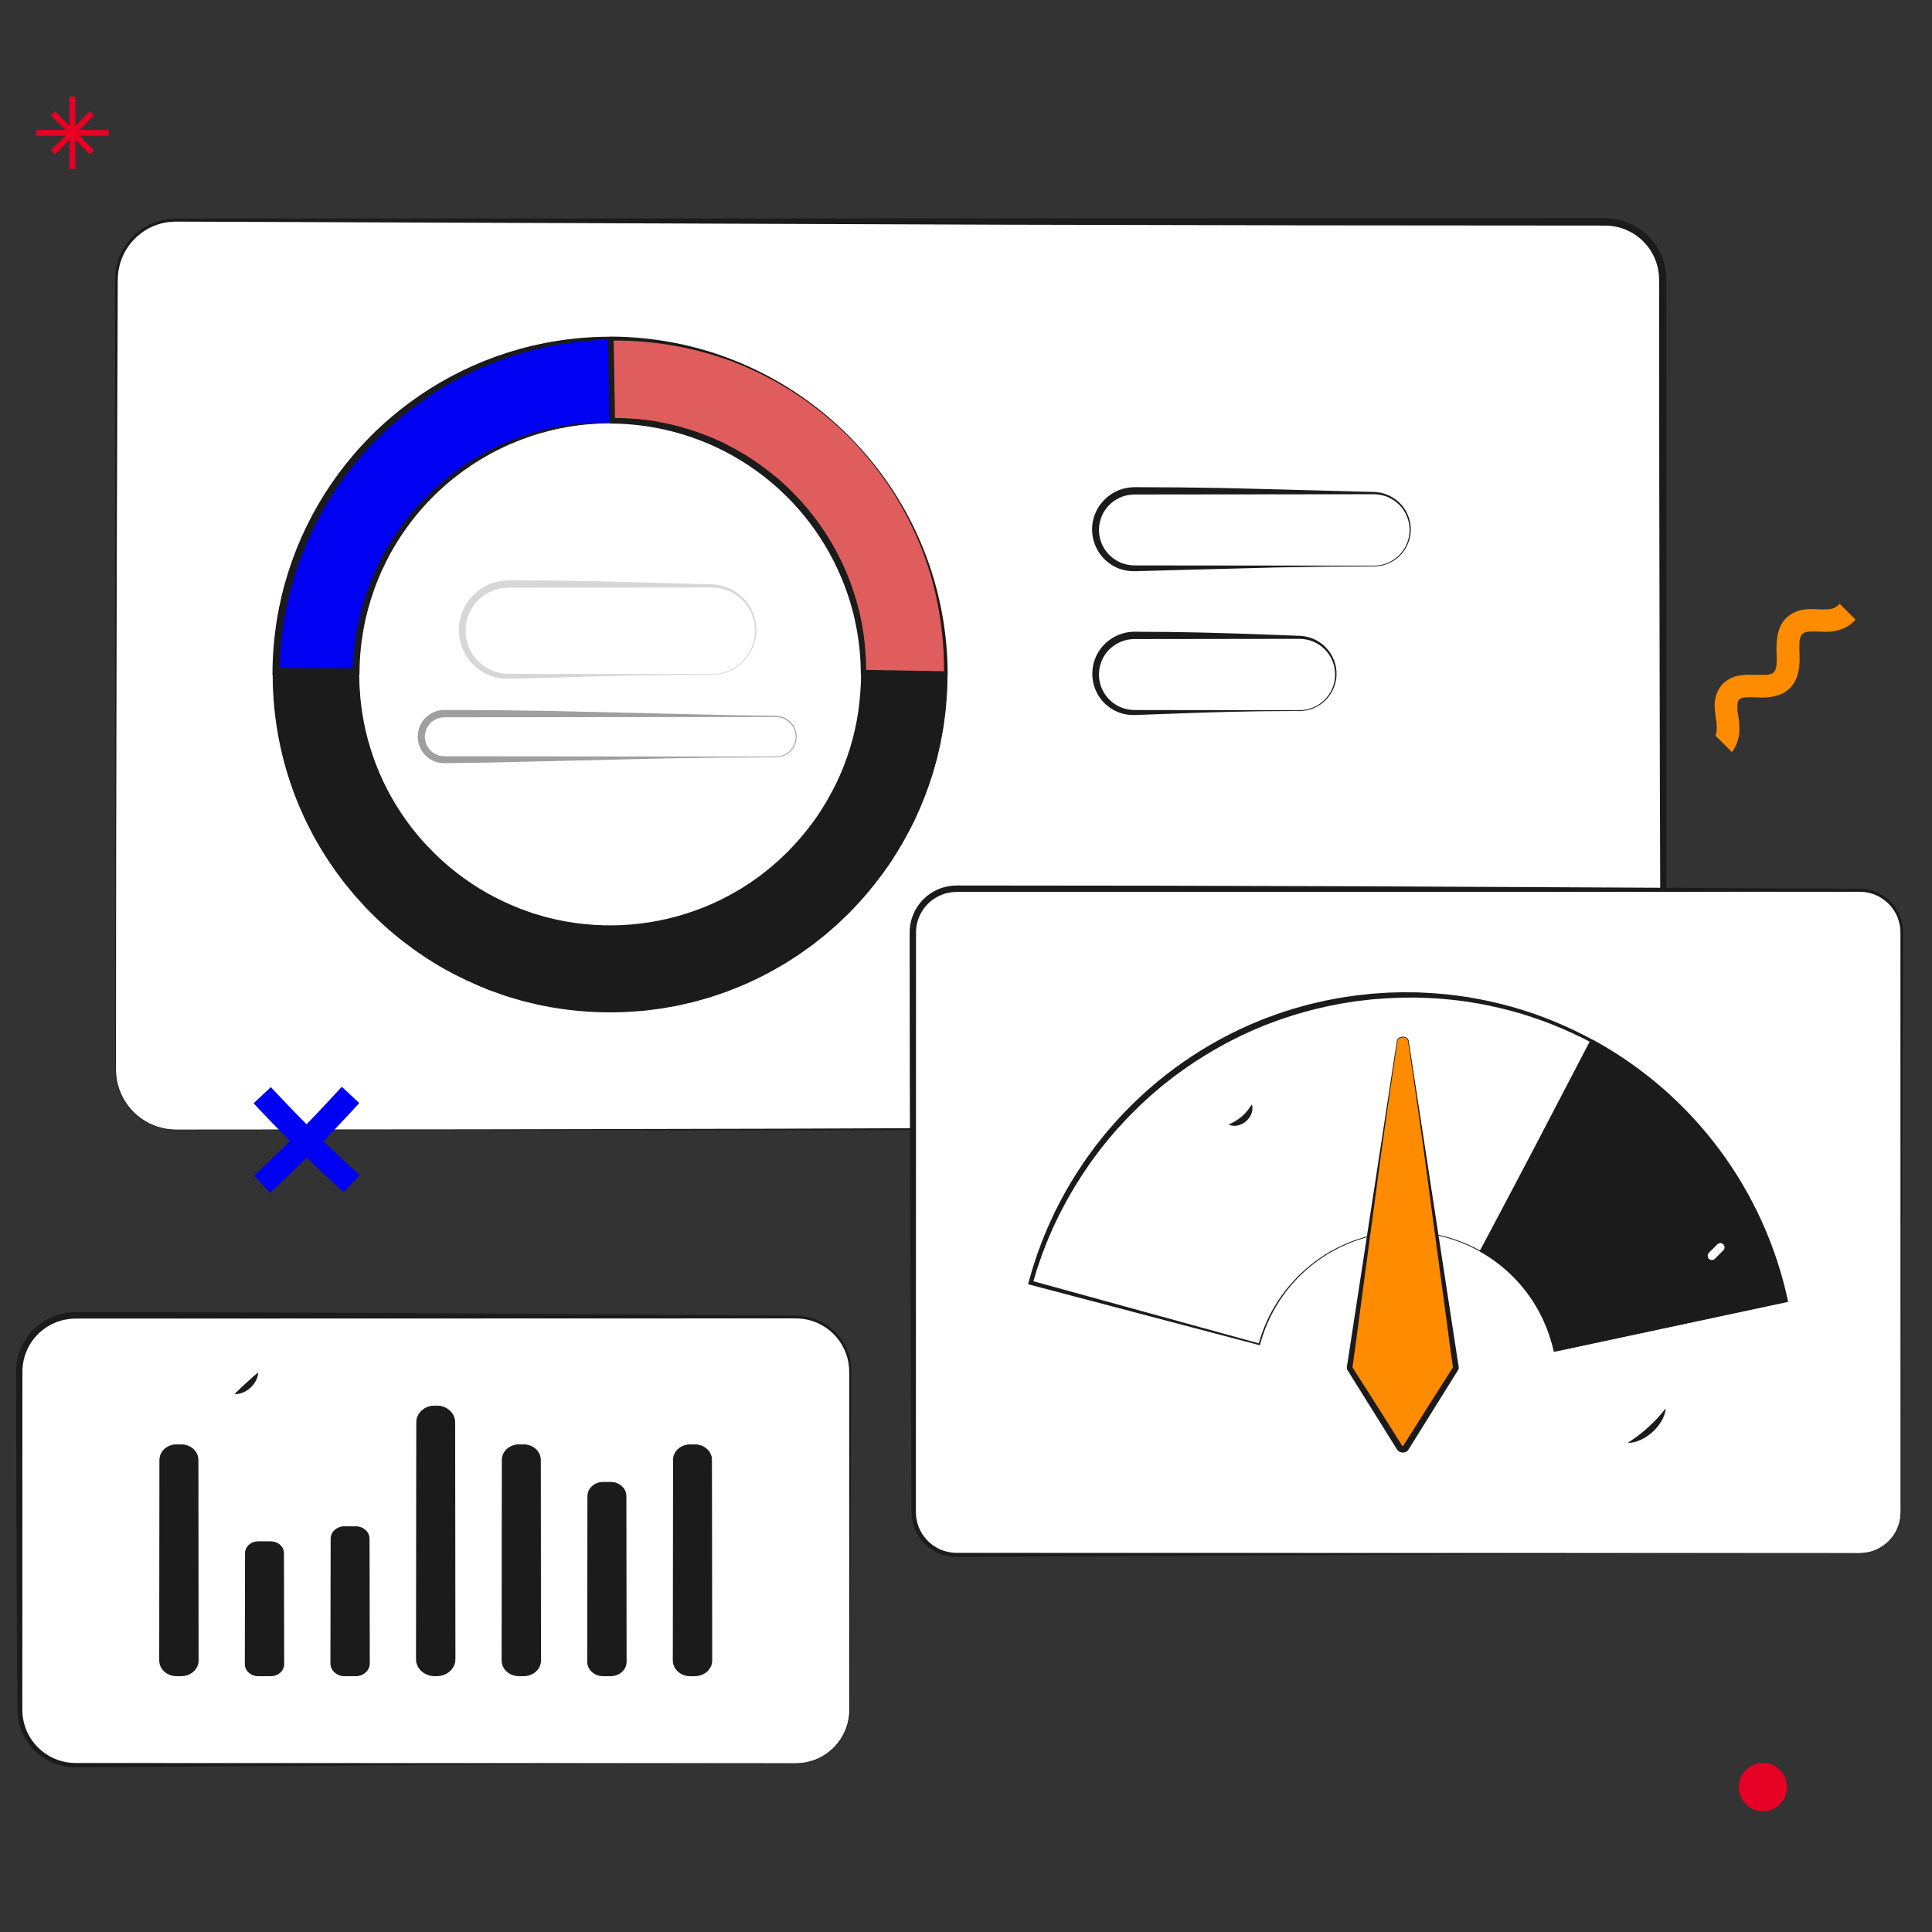
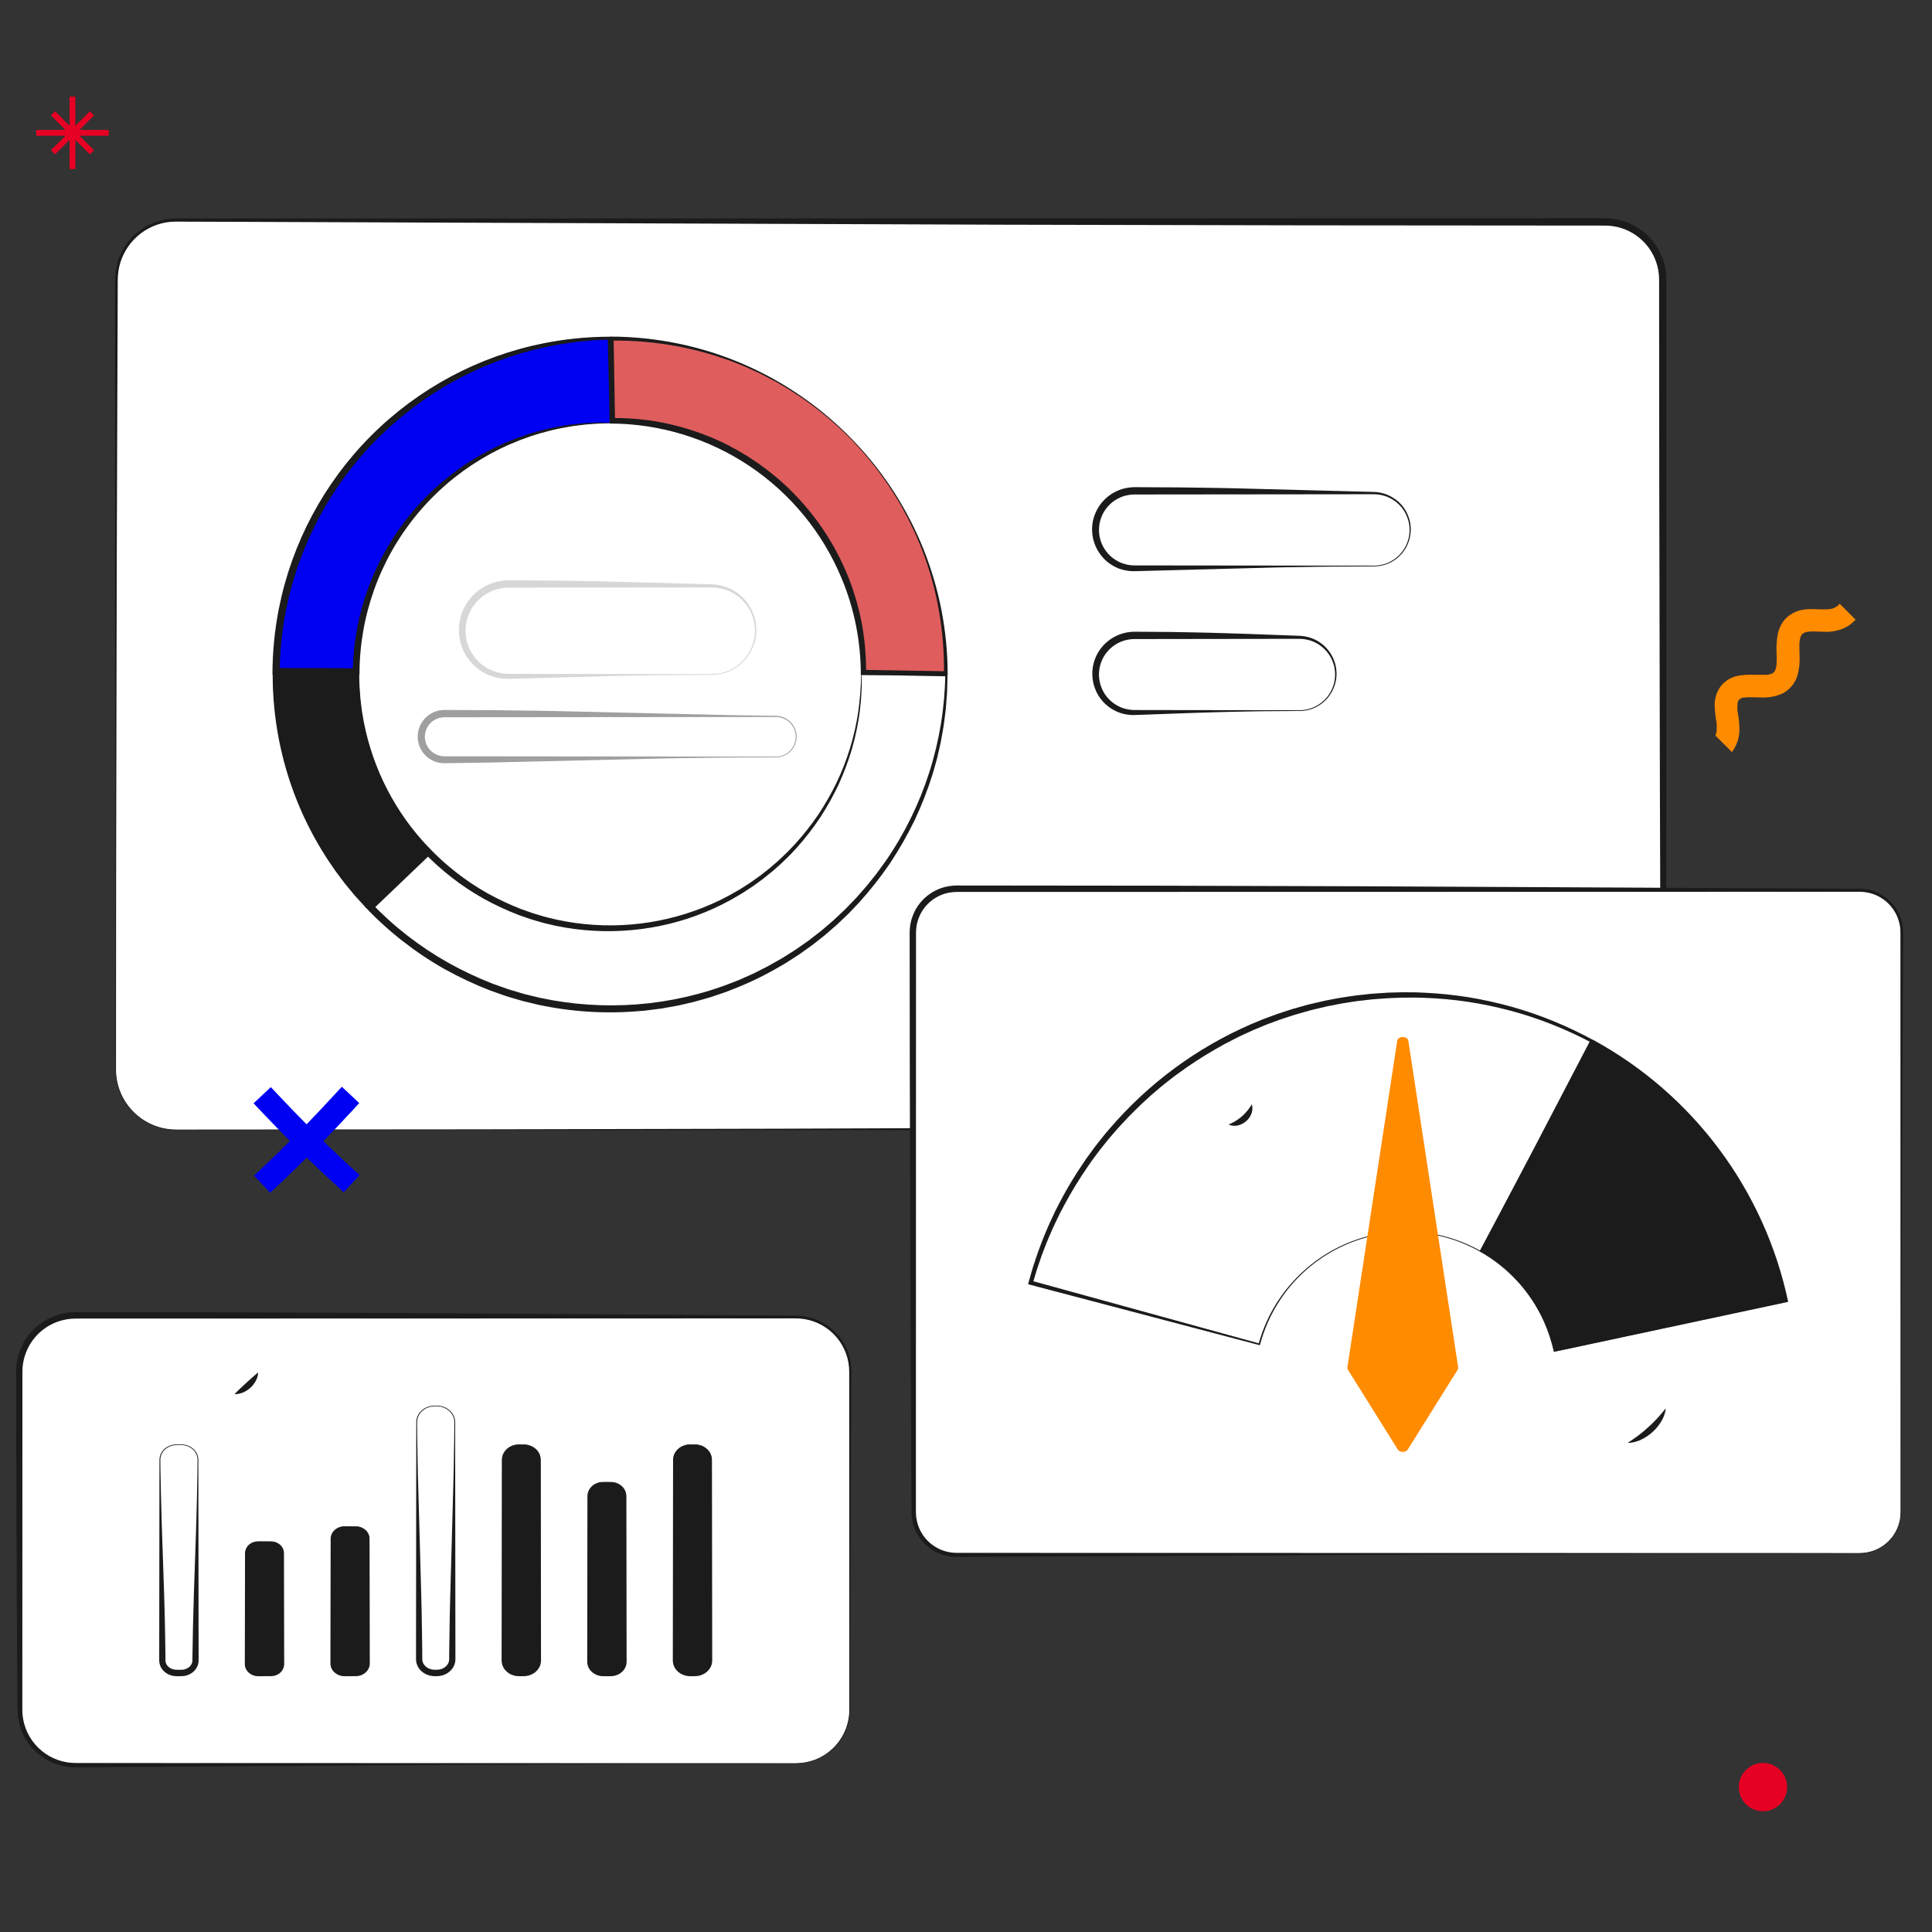
<svg xmlns="http://www.w3.org/2000/svg" width="160" height="160" viewBox="0 0 160 160" fill="none">
  <rect x="0" y="0" width="160" height="160" fill="#333333" stroke="none" />
  <path d="M132.925 18.136H14.582C11.812 18.136 9.567 20.381 9.567 23.151V88.561C9.567 91.331 11.812 93.576 14.582 93.576H132.925C135.695 93.576 137.94 91.331 137.94 88.561V23.151C137.94 20.381 135.695 18.136 132.925 18.136Z" fill="white" />
  <path d="M14.582 93.546L39.521 93.526L64.459 93.474L114.337 93.287L126.806 93.239L133.033 93.212C134.002 93.186 134.938 92.858 135.711 92.273C136.484 91.688 137.055 90.876 137.342 89.95C137.412 89.721 137.464 89.487 137.5 89.25C137.533 89.011 137.549 88.771 137.549 88.531L137.543 86.972L137.531 83.855L137.506 77.62L137.465 65.15L137.413 40.212L137.403 27.742L137.401 24.625L137.4 23.846L137.4 23.456L137.4 23.261L137.4 23.164L137.398 23.075C137.394 22.843 137.372 22.612 137.332 22.384C137.294 22.155 137.236 21.93 137.16 21.711C137.011 21.272 136.793 20.859 136.517 20.486C136.239 20.114 135.905 19.787 135.528 19.517C134.769 18.974 133.859 18.681 132.925 18.682L107.987 18.662L83.048 18.609L33.17 18.423L20.701 18.375L14.471 18.354C13.468 18.372 12.495 18.705 11.691 19.305C10.886 19.908 10.287 20.746 9.98 21.704C9.905 21.942 9.848 22.186 9.809 22.433C9.773 22.681 9.754 22.931 9.752 23.182L9.746 24.74L9.735 27.858L9.711 34.092L9.669 46.562L9.617 71.501L9.607 83.97L9.605 87.087C9.605 87.606 9.602 88.127 9.605 88.645C9.609 88.903 9.633 89.161 9.677 89.415C9.72 89.669 9.783 89.92 9.867 90.164C10.202 91.149 10.836 92.005 11.682 92.611C12.527 93.218 13.541 93.545 14.582 93.546ZM14.582 93.607C13.528 93.608 12.501 93.277 11.644 92.663C10.787 92.05 10.143 91.183 9.804 90.185C9.719 89.938 9.654 89.684 9.611 89.426C9.565 89.169 9.541 88.908 9.537 88.647C9.533 88.126 9.536 87.607 9.535 87.087L9.535 83.97L9.533 71.501L9.529 46.562L9.527 34.093L9.526 27.858L9.526 24.741L9.525 23.182C9.526 22.92 9.544 22.658 9.581 22.399C9.621 22.14 9.68 21.884 9.757 21.634C10.074 20.626 10.698 19.743 11.543 19.109C12.387 18.474 13.409 18.12 14.466 18.096L20.701 18.092L33.17 18.09L132.925 18.075C133.986 18.075 135.019 18.407 135.88 19.026C136.743 19.642 137.39 20.514 137.73 21.518C137.816 21.766 137.881 22.022 137.924 22.281C137.97 22.54 137.994 22.802 137.998 23.065C138.002 23.587 137.999 24.105 138 24.625L137.999 27.742L137.997 40.212L137.994 65.15L137.992 77.62L137.991 83.855L137.99 86.972L137.99 88.531C137.99 88.793 137.971 89.055 137.934 89.314C137.894 89.574 137.835 89.83 137.758 90.081C137.44 91.09 136.814 91.974 135.969 92.609C135.123 93.244 134.099 93.598 133.042 93.622L126.806 93.624L114.337 93.622L14.582 93.607Z" fill="#1B1B1B" />
  <path d="M113.78 40.891H93.948C92.296 40.891 90.956 42.23 90.956 43.882V43.885C90.956 45.537 92.296 46.877 93.948 46.877H113.78C115.433 46.877 116.772 45.537 116.772 43.885V43.882C116.772 42.23 115.433 40.891 113.78 40.891Z" fill="white" />
  <path d="M113.78 46.907L110.127 46.927C109.518 46.927 108.909 46.943 108.3 46.951L106.473 46.979C105.864 46.986 105.255 47.008 104.646 47.022L102.819 47.07L99.165 47.166L95.511 47.263L94.597 47.287L94.14 47.299L94.026 47.302C93.987 47.302 93.953 47.305 93.907 47.303L93.646 47.296C93.296 47.271 92.952 47.195 92.624 47.071C92.297 46.939 91.991 46.76 91.717 46.538C91.165 46.085 90.766 45.473 90.573 44.785L90.538 44.657L90.521 44.592L90.509 44.526L90.466 44.262C90.456 44.174 90.452 44.085 90.446 43.996C90.444 43.952 90.439 43.907 90.44 43.863L90.445 43.729L90.45 43.596C90.45 43.551 90.454 43.506 90.461 43.462C90.473 43.374 90.485 43.285 90.499 43.197C90.516 43.109 90.541 43.022 90.562 42.935C90.584 42.848 90.611 42.763 90.644 42.679C90.704 42.511 90.777 42.346 90.861 42.188L90.999 41.958C91.045 41.88 91.103 41.812 91.155 41.739C91.182 41.703 91.208 41.666 91.236 41.631L91.326 41.531C91.384 41.463 91.446 41.398 91.511 41.337C91.577 41.276 91.643 41.215 91.71 41.156L91.925 40.993C92.22 40.787 92.543 40.625 92.885 40.512C93.23 40.406 93.588 40.35 93.948 40.345L97.602 40.364C98.82 40.375 100.038 40.4 101.256 40.417C101.865 40.424 102.474 40.446 103.083 40.46L104.91 40.508L108.564 40.603L112.218 40.699L113.131 40.723L113.588 40.735C113.665 40.738 113.738 40.737 113.818 40.743L114.057 40.761C114.373 40.798 114.682 40.882 114.974 41.009C115.261 41.141 115.529 41.311 115.771 41.515C116.247 41.929 116.585 42.48 116.739 43.093L116.766 43.206L116.78 43.263L116.788 43.321L116.82 43.553C116.826 43.63 116.827 43.708 116.83 43.785C116.831 43.824 116.834 43.863 116.832 43.902L116.825 44.018L116.817 44.134C116.816 44.173 116.811 44.212 116.804 44.25L116.766 44.479C116.75 44.555 116.727 44.629 116.709 44.704C116.69 44.779 116.665 44.853 116.636 44.925C116.583 45.07 116.519 45.211 116.445 45.347L116.323 45.544C116.284 45.611 116.232 45.669 116.187 45.732C116.164 45.763 116.141 45.794 116.117 45.824L116.038 45.909C115.988 45.968 115.934 46.023 115.877 46.075L115.704 46.23L115.518 46.367C115.263 46.541 114.985 46.678 114.691 46.772C114.395 46.859 114.089 46.904 113.78 46.907ZM113.78 46.846C114.082 46.841 114.382 46.795 114.671 46.709C114.957 46.615 115.229 46.48 115.477 46.308L115.658 46.172L115.825 46.021C115.88 45.97 115.932 45.915 115.981 45.858L116.057 45.774C116.081 45.745 116.102 45.714 116.125 45.684C116.169 45.623 116.219 45.566 116.257 45.501L116.374 45.308C116.445 45.175 116.506 45.037 116.557 44.896C116.585 44.826 116.608 44.754 116.626 44.681C116.644 44.608 116.665 44.536 116.68 44.462L116.714 44.239C116.721 44.202 116.724 44.164 116.725 44.127L116.73 44.014L116.736 43.901C116.738 43.864 116.733 43.826 116.732 43.788C116.727 43.713 116.726 43.638 116.719 43.563L116.684 43.34L116.676 43.285L116.662 43.23L116.633 43.121C116.477 42.535 116.144 42.012 115.681 41.622C115.448 41.431 115.19 41.274 114.913 41.155C114.634 41.043 114.34 40.971 114.041 40.943L113.816 40.932C113.741 40.929 113.664 40.931 113.588 40.931L113.131 40.931L112.218 40.932L108.564 40.936L93.948 40.951C93.649 40.956 93.352 41.001 93.066 41.086C92.782 41.178 92.513 41.312 92.267 41.481L92.087 41.615L91.921 41.765C91.866 41.816 91.814 41.869 91.766 41.926L91.691 42.009C91.667 42.038 91.645 42.068 91.623 42.098C91.58 42.159 91.53 42.215 91.492 42.28L91.375 42.471C91.305 42.602 91.244 42.739 91.193 42.879C91.165 42.948 91.142 43.02 91.124 43.092C91.106 43.164 91.084 43.236 91.069 43.309L91.035 43.531C91.029 43.568 91.025 43.605 91.025 43.642L91.019 43.754L91.013 43.866C91.011 43.903 91.016 43.941 91.017 43.978C91.021 44.053 91.022 44.127 91.029 44.202L91.063 44.423L91.072 44.479L91.085 44.533L91.113 44.642C91.268 45.224 91.597 45.744 92.058 46.133C92.288 46.324 92.545 46.481 92.82 46.599C93.098 46.712 93.39 46.784 93.689 46.812L93.913 46.824C93.987 46.828 94.065 46.825 94.14 46.826L94.597 46.826L95.511 46.827L99.165 46.831L113.78 46.846Z" fill="#1B1B1B" />
  <path d="M107.614 52.863H93.948C92.296 52.863 90.956 54.202 90.956 55.855V55.858C90.956 57.51 92.296 58.849 93.948 58.849H107.614C109.266 58.849 110.605 57.51 110.605 55.858V55.855C110.605 54.202 109.266 52.863 107.614 52.863Z" fill="white" />
  <path d="M107.614 58.88L104.731 58.899C104.25 58.899 103.77 58.916 103.289 58.923L101.848 58.952C100.887 58.973 99.926 59.008 98.965 59.036L96.081 59.139L94.64 59.191C94.398 59.2 94.163 59.21 93.916 59.216C93.644 59.222 93.374 59.194 93.109 59.133C93.043 59.117 92.976 59.105 92.911 59.085L92.717 59.02L92.62 58.986L92.527 58.945L92.34 58.86C92.279 58.829 92.22 58.794 92.16 58.76C92.1 58.728 92.041 58.692 91.985 58.653C91.871 58.577 91.761 58.494 91.657 58.404C91.606 58.358 91.551 58.315 91.502 58.267L91.359 58.118C91.335 58.093 91.311 58.068 91.288 58.042L91.224 57.961L91.095 57.798C90.934 57.571 90.802 57.325 90.701 57.066C90.495 56.541 90.42 55.974 90.482 55.413C90.544 54.852 90.742 54.316 91.059 53.849C91.381 53.379 91.812 52.995 92.315 52.728C92.818 52.461 93.378 52.32 93.948 52.317L96.831 52.337C97.792 52.347 98.753 52.373 99.714 52.39C100.675 52.411 101.636 52.446 102.597 52.473L105.48 52.576L106.922 52.628C107.163 52.638 107.4 52.644 107.645 52.656C107.901 52.668 108.154 52.71 108.401 52.781C108.462 52.799 108.524 52.813 108.584 52.836L108.761 52.907L108.849 52.943L108.934 52.986L109.103 53.074C109.158 53.106 109.21 53.142 109.263 53.176C109.317 53.209 109.369 53.245 109.419 53.284C109.52 53.359 109.616 53.441 109.707 53.528C109.751 53.573 109.799 53.614 109.841 53.661L109.963 53.804C109.984 53.828 110.005 53.851 110.024 53.875L110.078 53.952L110.186 54.106C110.319 54.317 110.428 54.542 110.511 54.777C110.677 55.245 110.725 55.747 110.653 56.239C110.58 56.726 110.395 57.189 110.111 57.591C109.83 57.992 109.455 58.318 109.021 58.542C108.586 58.766 108.103 58.882 107.614 58.88L107.614 58.88ZM107.614 58.819C108.091 58.815 108.561 58.698 108.985 58.479C109.407 58.255 109.769 57.935 110.042 57.543C110.313 57.151 110.485 56.699 110.544 56.225C110.604 55.752 110.548 55.272 110.38 54.826C110.297 54.603 110.188 54.392 110.055 54.194L109.949 54.052L109.895 53.981C109.876 53.959 109.856 53.937 109.836 53.915L109.716 53.784C109.675 53.741 109.629 53.703 109.586 53.663C109.498 53.583 109.406 53.508 109.309 53.441C109.261 53.406 109.211 53.373 109.159 53.344C109.108 53.314 109.059 53.282 109.007 53.253L108.847 53.176L108.766 53.138L108.683 53.107L108.516 53.046C108.46 53.027 108.402 53.016 108.345 53C108.115 52.941 107.879 52.91 107.642 52.907C107.403 52.905 107.162 52.907 106.922 52.907L105.48 52.908L93.948 52.924C93.475 52.927 93.01 53.041 92.589 53.257C92.17 53.478 91.81 53.795 91.538 54.182C91.268 54.571 91.096 55.02 91.036 55.489C90.975 55.959 91.03 56.437 91.196 56.881C91.278 57.103 91.386 57.314 91.517 57.51L91.623 57.652L91.676 57.723C91.695 57.746 91.716 57.767 91.735 57.789L91.854 57.92C91.895 57.963 91.941 58.001 91.984 58.041C92.07 58.121 92.162 58.195 92.259 58.263C92.307 58.298 92.356 58.331 92.407 58.36C92.458 58.39 92.508 58.422 92.559 58.45L92.719 58.528L92.799 58.566L92.882 58.597L93.048 58.658C93.104 58.678 93.162 58.689 93.219 58.705C93.448 58.764 93.683 58.796 93.919 58.799C94.159 58.803 94.4 58.801 94.64 58.802L96.081 58.804L107.614 58.819Z" fill="#1B1B1B" />
  <path d="M50.529 35.026V27.92C35.115 27.92 22.621 40.428 22.621 55.856H29.719C29.719 44.352 39.036 35.026 50.529 35.026Z" fill="#0001F2" />
  <path d="M50.507 35.004L50.463 33.205L50.414 31.426L50.332 27.92L50.529 28.117L49.169 28.179C48.718 28.217 48.267 28.265 47.816 28.307C47.703 28.316 47.591 28.335 47.479 28.351L47.144 28.401L46.472 28.501C46.416 28.509 46.36 28.516 46.305 28.526L46.138 28.56L45.805 28.625L45.14 28.754C41.605 29.517 38.251 30.959 35.265 32.999C35.17 33.058 35.081 33.127 34.989 33.193L34.717 33.392L34.172 33.788C33.992 33.923 33.82 34.068 33.644 34.208L33.117 34.628C32.777 34.921 32.442 35.22 32.103 35.516L31.134 36.452C26.043 41.63 23.179 48.594 23.155 55.856L22.621 55.322L26.17 55.33L27.944 55.336L29.719 55.347L29.21 55.856C29.225 51.645 30.505 47.536 32.884 44.061C33.081 43.775 33.29 43.497 33.492 43.215C33.704 42.94 33.925 42.673 34.141 42.401C34.367 42.137 34.601 41.881 34.831 41.622L35.558 40.878C36.551 39.912 37.636 39.046 38.798 38.292C39.959 37.543 41.191 36.912 42.478 36.41C43.758 35.908 45.086 35.534 46.44 35.294L46.949 35.214L47.202 35.173C47.287 35.159 47.371 35.147 47.457 35.139L47.968 35.087C48.139 35.072 48.308 35.049 48.479 35.041C48.821 35.025 49.165 35.005 49.502 34.994L50.507 35.004ZM50.55 35.047C50.205 35.061 49.857 35.073 49.51 35.083C49.168 35.104 48.831 35.133 48.491 35.158C48.153 35.193 47.816 35.242 47.478 35.283C47.394 35.293 47.31 35.307 47.226 35.323L46.975 35.368L46.473 35.458C41.759 36.401 37.518 38.949 34.472 42.669C31.427 46.388 29.765 51.049 29.771 55.856C29.771 55.863 29.77 55.87 29.767 55.876C29.765 55.883 29.761 55.888 29.756 55.893C29.751 55.898 29.745 55.902 29.739 55.904C29.733 55.907 29.726 55.908 29.719 55.908L22.621 55.913C22.613 55.913 22.606 55.912 22.599 55.909C22.592 55.906 22.586 55.902 22.58 55.897C22.575 55.891 22.571 55.885 22.568 55.878C22.565 55.871 22.564 55.864 22.564 55.856C22.564 54.023 22.742 52.195 23.096 50.396C24.172 44.969 26.834 39.983 30.747 36.07C34.66 32.157 39.646 29.494 45.073 28.418C46.87 28.064 48.697 27.886 50.529 27.885C50.533 27.885 50.538 27.886 50.542 27.888C50.546 27.89 50.55 27.892 50.553 27.895C50.557 27.899 50.559 27.903 50.561 27.907C50.563 27.911 50.564 27.916 50.564 27.92V27.92L50.55 35.047Z" fill="#1B1B1B" />
  <path d="M29.719 55.856H22.621C22.612 63.025 25.369 69.921 30.317 75.109L35.458 70.212C31.768 66.344 29.713 61.202 29.719 55.856Z" fill="#1B1B1B" />
-   <path d="M29.697 55.878C29.087 55.899 28.48 55.925 27.879 55.952L26.098 56.029L24.349 56.099C23.77 56.121 23.194 56.145 22.621 56.159L22.923 55.856L22.99 57.168C23.028 57.603 23.076 58.038 23.118 58.473C23.127 58.582 23.145 58.689 23.161 58.797L23.208 59.122L23.3 59.77C23.308 59.824 23.315 59.878 23.324 59.931L23.355 60.092L23.417 60.413L23.541 61.055L23.572 61.216L23.61 61.375L23.687 61.692L23.842 62.327C23.888 62.54 23.959 62.746 24.018 62.956L24.199 63.583C24.254 63.793 24.332 63.997 24.4 64.203L24.61 64.821C24.675 65.028 24.763 65.228 24.841 65.431L25.08 66.037C25.745 67.643 26.553 69.186 27.495 70.647C27.55 70.74 27.614 70.828 27.675 70.918L27.86 71.186L28.228 71.722C28.484 72.073 28.752 72.415 29.011 72.763C29.282 73.102 29.561 73.434 29.835 73.771L30.706 74.739L29.948 74.721L31.238 73.501C31.668 73.096 32.095 72.686 32.529 72.284L35.127 69.865L35.111 70.542C34.193 69.553 33.374 68.475 32.669 67.325L32.411 66.891L32.283 66.673C32.24 66.601 32.197 66.529 32.159 66.454L31.923 66.008L31.806 65.785L31.748 65.673L31.694 65.559L31.483 65.101C31.415 64.948 31.337 64.799 31.277 64.642L31.088 64.175C31.027 64.019 30.957 63.866 30.905 63.707C30.44 62.452 30.102 61.153 29.896 59.83L29.829 59.335L29.796 59.087C29.784 59.005 29.774 58.922 29.769 58.839C29.743 58.507 29.71 58.176 29.691 57.845C29.679 57.514 29.669 57.178 29.665 56.852C29.674 56.539 29.69 56.215 29.697 55.878ZM29.74 55.835C29.753 56.169 29.766 56.507 29.774 56.843C29.795 57.174 29.823 57.501 29.846 57.83C29.878 58.158 29.925 58.484 29.964 58.812C29.973 58.894 29.986 58.975 30.001 59.056L30.043 59.299L30.128 59.786C30.883 63.693 32.746 67.3 35.494 70.178C35.502 70.188 35.507 70.2 35.507 70.213C35.507 70.226 35.501 70.238 35.492 70.247L30.357 75.15L30.356 75.151C30.345 75.161 30.331 75.167 30.316 75.167C30.301 75.166 30.287 75.16 30.277 75.149L30.276 75.148L29.381 74.163C29.099 73.821 28.813 73.482 28.534 73.138C28.269 72.782 27.998 72.431 27.739 72.071L27.364 71.521L27.177 71.246C27.115 71.154 27.051 71.064 26.995 70.968C25.074 67.974 23.745 64.639 23.079 61.144C22.747 59.401 22.581 57.63 22.582 55.856C22.582 55.846 22.586 55.836 22.593 55.829C22.6 55.822 22.61 55.817 22.62 55.817H22.621L29.74 55.835Z" fill="#1B1B1B" />
+   <path d="M29.697 55.878C29.087 55.899 28.48 55.925 27.879 55.952L26.098 56.029L24.349 56.099C23.77 56.121 23.194 56.145 22.621 56.159L22.923 55.856L22.99 57.168C23.028 57.603 23.076 58.038 23.118 58.473C23.127 58.582 23.145 58.689 23.161 58.797L23.208 59.122L23.3 59.77C23.308 59.824 23.315 59.878 23.324 59.931L23.355 60.092L23.417 60.413L23.541 61.055L23.572 61.216L23.61 61.375L23.687 61.692L23.842 62.327C23.888 62.54 23.959 62.746 24.018 62.956L24.199 63.583C24.254 63.793 24.332 63.997 24.4 64.203L24.61 64.821C24.675 65.028 24.763 65.228 24.841 65.431L25.08 66.037C25.745 67.643 26.553 69.186 27.495 70.647C27.55 70.74 27.614 70.828 27.675 70.918L27.86 71.186L28.228 71.722C28.484 72.073 28.752 72.415 29.011 72.763C29.282 73.102 29.561 73.434 29.835 73.771L30.706 74.739L29.948 74.721L31.238 73.501C31.668 73.096 32.095 72.686 32.529 72.284L35.127 69.865L35.111 70.542C34.193 69.553 33.374 68.475 32.669 67.325L32.411 66.891L32.283 66.673C32.24 66.601 32.197 66.529 32.159 66.454L31.923 66.008L31.806 65.785L31.748 65.673L31.694 65.559L31.483 65.101C31.415 64.948 31.337 64.799 31.277 64.642L31.088 64.175C31.027 64.019 30.957 63.866 30.905 63.707C30.44 62.452 30.102 61.153 29.896 59.83L29.829 59.335L29.796 59.087C29.784 59.005 29.774 58.922 29.769 58.839C29.743 58.507 29.71 58.176 29.691 57.845C29.679 57.514 29.669 57.178 29.665 56.852C29.674 56.539 29.69 56.215 29.697 55.878ZM29.74 55.835C29.753 56.169 29.766 56.507 29.774 56.843C29.795 57.174 29.823 57.501 29.846 57.83C29.878 58.158 29.925 58.484 29.964 58.812C29.973 58.894 29.986 58.975 30.001 59.056L30.043 59.299L30.128 59.786C30.883 63.693 32.746 67.3 35.494 70.178C35.502 70.188 35.507 70.2 35.507 70.213C35.507 70.226 35.501 70.238 35.492 70.247L30.357 75.15L30.356 75.151C30.345 75.161 30.331 75.167 30.316 75.167C30.301 75.166 30.287 75.16 30.277 75.149L29.381 74.163C29.099 73.821 28.813 73.482 28.534 73.138C28.269 72.782 27.998 72.431 27.739 72.071L27.364 71.521L27.177 71.246C27.115 71.154 27.051 71.064 26.995 70.968C25.074 67.974 23.745 64.639 23.079 61.144C22.747 59.401 22.581 57.63 22.582 55.856C22.582 55.846 22.586 55.836 22.593 55.829C22.6 55.822 22.61 55.817 22.62 55.817H22.621L29.74 55.835Z" fill="#1B1B1B" />
  <path d="M70.74 36.604C65.656 31.258 58.484 27.92 50.529 27.92V35.026C56.05 35.032 61.342 37.23 65.244 41.135C69.145 45.041 71.338 50.336 71.339 55.856H78.437C78.445 48.687 75.688 41.791 70.74 36.604Z" fill="#DF5D5D" />
  <path d="M70.718 36.625C69.415 35.265 67.978 34.04 66.43 32.968C66.037 32.71 65.65 32.442 65.248 32.198L64.639 31.842L64.335 31.664L64.183 31.575L64.026 31.494L63.401 31.169L63.088 31.006L62.932 30.926L62.772 30.852L62.131 30.56L61.811 30.413C61.757 30.389 61.705 30.363 61.65 30.341L61.487 30.276L60.833 30.016L60.505 29.888C60.397 29.843 60.285 29.806 60.173 29.77L59.506 29.548C59.282 29.477 59.063 29.394 58.835 29.337L58.157 29.15L57.819 29.057C57.762 29.042 57.706 29.024 57.649 29.011L57.478 28.974L56.792 28.822L56.449 28.746L56.278 28.709L56.105 28.68C54.267 28.336 52.398 28.178 50.529 28.209L50.817 27.92L50.937 35.026L50.529 34.617L51.571 34.627C51.918 34.639 52.265 34.667 52.612 34.687C52.786 34.694 52.959 34.72 53.132 34.738L53.65 34.798C53.737 34.808 53.824 34.816 53.91 34.83L54.167 34.874L54.682 34.964C56.054 35.223 57.397 35.617 58.691 36.14L58.934 36.237C59.016 36.269 59.097 36.301 59.176 36.339L59.652 36.557C59.809 36.633 59.97 36.701 60.125 36.782L60.588 37.027C60.742 37.11 60.899 37.187 61.05 37.275L61.501 37.542C61.65 37.632 61.802 37.718 61.95 37.812L62.386 38.101C62.532 38.199 62.679 38.293 62.822 38.393L63.244 38.703C63.384 38.808 63.526 38.91 63.665 39.016L64.071 39.347L64.477 39.679L64.866 40.03L65.254 40.383L65.623 40.755C67.602 42.739 69.164 45.1 70.217 47.698C70.252 47.778 70.283 47.859 70.312 47.941L70.403 48.187L70.585 48.677C70.697 49.007 70.797 49.342 70.903 49.673C70.996 50.009 71.082 50.347 71.172 50.684C71.246 51.024 71.314 51.366 71.385 51.706C71.631 53.075 71.744 54.465 71.721 55.856L71.338 55.474L78.437 55.593L78.174 55.856C78.202 54.098 78.065 52.342 77.764 50.61C77.465 48.872 76.993 47.168 76.356 45.524C76.284 45.315 76.189 45.115 76.106 44.911L75.847 44.302L75.782 44.15L75.711 44L75.568 43.702L75.281 43.105L75.209 42.956L75.13 42.81L74.973 42.519L74.658 41.936C74.607 41.838 74.55 41.743 74.492 41.65L74.319 41.367L73.973 40.802C73.022 39.31 71.932 37.911 70.718 36.625ZM70.762 36.583C75.715 41.778 78.478 48.679 78.481 55.856C78.481 55.862 78.48 55.868 78.478 55.873C78.476 55.879 78.472 55.883 78.468 55.888C78.464 55.892 78.459 55.895 78.454 55.897C78.448 55.9 78.443 55.901 78.437 55.901H78.437L71.338 55.905C71.325 55.905 71.313 55.9 71.304 55.891C71.294 55.882 71.289 55.869 71.289 55.856C71.288 54.496 71.155 53.139 70.891 51.804C70.626 50.47 70.229 49.166 69.706 47.91C68.134 44.116 65.473 40.873 62.06 38.589C58.648 36.305 54.635 35.083 50.529 35.076C50.515 35.076 50.502 35.071 50.493 35.061C50.484 35.052 50.478 35.039 50.478 35.026L50.483 27.92C50.483 27.908 50.488 27.897 50.496 27.888C50.505 27.88 50.516 27.875 50.528 27.875H50.529C52.418 27.878 54.301 28.07 56.152 28.45C58.002 28.831 59.808 29.4 61.542 30.147C65.018 31.649 68.154 33.838 70.762 36.583Z" fill="#1B1B1B" />
-   <path d="M71.339 55.856C71.339 67.36 62.022 76.686 50.529 76.686C47.708 76.689 44.917 76.116 42.326 75.003C39.735 73.889 37.398 72.259 35.458 70.212L30.317 75.109C35.401 80.454 42.573 83.792 50.529 83.792C65.942 83.792 78.437 71.285 78.437 55.856H71.339Z" fill="#1B1B1B" />
  <path d="M71.36 55.877L71.363 56.641L71.363 56.83C71.364 56.892 71.362 56.955 71.358 57.02L71.335 57.408L71.313 57.796L71.302 57.99L71.282 58.183L71.199 58.956C71.061 59.986 70.848 61.004 70.561 62.003C70.266 63.001 69.901 63.977 69.471 64.925C69.027 65.87 68.52 66.783 67.953 67.659C67.374 68.529 66.736 69.358 66.043 70.141L65.51 70.717C65.33 70.907 65.138 71.085 64.951 71.269C64.857 71.359 64.766 71.454 64.668 71.54L64.374 71.801C64.176 71.972 63.986 72.153 63.778 72.313L63.165 72.805L62.529 73.267L62.37 73.383C62.316 73.421 62.261 73.456 62.206 73.492L61.877 73.708L61.548 73.924C61.438 73.996 61.323 74.058 61.211 74.126C60.312 74.67 59.371 75.143 58.399 75.541C54.508 77.147 50.128 77.53 45.994 76.665L45.223 76.484C45.159 76.469 45.094 76.455 45.03 76.438L44.84 76.383L44.46 76.273L44.079 76.162C43.952 76.126 43.829 76.078 43.703 76.037C43.454 75.95 43.203 75.866 42.955 75.776C41.968 75.396 41.009 74.95 40.082 74.441C38.232 73.405 36.547 72.102 35.08 70.572L35.818 70.59L30.686 75.495L30.705 74.74C32.583 76.71 34.742 78.391 37.114 79.727C38.3 80.388 39.53 80.968 40.794 81.464C41.113 81.581 41.434 81.69 41.754 81.804L41.994 81.889C42.074 81.917 42.154 81.947 42.236 81.969L42.724 82.113L43.212 82.258L43.456 82.33C43.538 82.352 43.621 82.371 43.704 82.391L44.694 82.629C50.002 83.782 55.657 83.357 60.719 81.346L61.194 81.161L61.66 80.953L62.127 80.745C62.282 80.675 62.438 80.609 62.589 80.529L63.499 80.067L63.614 80.009L63.725 79.946L63.947 79.821L64.391 79.569C64.539 79.484 64.69 79.405 64.834 79.314L65.266 79.041L65.698 78.769C65.77 78.723 65.843 78.679 65.913 78.631L66.123 78.484L66.96 77.898L67.769 77.272L67.971 77.115C68.039 77.064 68.101 77.005 68.167 76.951L68.556 76.619L68.945 76.286C69.075 76.176 69.195 76.055 69.32 75.939L69.693 75.589L69.88 75.413L69.973 75.326L70.062 75.234L70.774 74.498C70.895 74.377 71.004 74.246 71.118 74.119L71.456 73.734C71.568 73.605 71.683 73.479 71.792 73.348L72.112 72.948L72.433 72.548L72.593 72.348L72.743 72.141L73.346 71.311C76.486 66.762 78.205 61.383 78.285 55.856L78.437 56.008C77.271 55.989 76.105 55.974 74.925 55.946C73.746 55.92 72.558 55.897 71.36 55.877ZM71.317 55.835L78.437 55.822H78.438C78.447 55.822 78.455 55.826 78.461 55.832C78.467 55.838 78.471 55.846 78.471 55.855V55.856L78.445 56.896L78.439 57.156L78.435 57.285L78.426 57.415L78.387 57.934L78.348 58.452L78.328 58.711L78.296 58.969L78.165 60.001C78.156 60.087 78.141 60.173 78.125 60.258L78.08 60.514L77.989 61.026C77.957 61.196 77.93 61.368 77.895 61.537L77.779 62.044L77.662 62.551L77.604 62.804C77.585 62.889 77.558 62.971 77.535 63.055L77.252 64.056C76.84 65.38 76.336 66.675 75.745 67.93C75.138 69.177 74.448 70.382 73.678 71.536C72.894 72.681 72.032 73.77 71.098 74.796L70.381 75.549L70.291 75.643L70.197 75.733L70.009 75.913L69.633 76.272C69.506 76.391 69.385 76.515 69.254 76.628L68.861 76.969L68.468 77.31C68.402 77.366 68.339 77.426 68.27 77.479L68.066 77.64L67.248 78.283L66.401 78.887L66.189 79.037C66.118 79.087 66.044 79.132 65.971 79.18L65.534 79.461L65.096 79.742C64.95 79.835 64.797 79.917 64.647 80.005C63.453 80.712 62.205 81.325 60.916 81.837L60.432 82.028L60.19 82.124C60.109 82.157 60.026 82.181 59.944 82.21L58.959 82.544L58.836 82.586L58.711 82.621L58.46 82.693L57.96 82.835C57.793 82.881 57.627 82.933 57.459 82.975L56.952 83.092L56.445 83.21L56.192 83.268C56.107 83.286 56.021 83.299 55.936 83.316L54.912 83.499L54.783 83.522L54.654 83.538L54.397 83.571L53.88 83.637C53.708 83.659 53.536 83.682 53.364 83.702L52.845 83.742C50.075 83.972 47.286 83.792 44.568 83.207L43.556 82.965C43.472 82.945 43.387 82.926 43.303 82.904L43.053 82.83L42.554 82.684L42.055 82.537C41.971 82.514 41.89 82.484 41.808 82.456L41.562 82.37C41.235 82.254 40.906 82.143 40.581 82.023C39.287 81.519 38.029 80.928 36.815 80.255C34.395 78.885 32.191 77.164 30.276 75.148C30.271 75.142 30.267 75.136 30.264 75.129C30.262 75.122 30.26 75.115 30.261 75.108C30.261 75.1 30.262 75.093 30.265 75.086C30.268 75.079 30.272 75.073 30.278 75.068L30.278 75.068L30.278 75.067L35.421 70.173C35.431 70.163 35.445 70.158 35.459 70.158C35.473 70.159 35.487 70.164 35.497 70.175L35.497 70.175C36.918 71.672 38.554 72.949 40.35 73.966C41.251 74.466 42.184 74.906 43.144 75.281C43.386 75.37 43.63 75.453 43.872 75.539C43.994 75.58 44.114 75.628 44.238 75.663L44.609 75.772L44.979 75.882L45.164 75.936C45.227 75.953 45.29 75.967 45.352 75.982L46.103 76.162C50.16 77.042 54.388 76.691 58.245 75.156C59.203 74.776 60.13 74.322 61.018 73.798C61.129 73.732 61.243 73.672 61.352 73.603L61.677 73.394L62.002 73.185C62.056 73.15 62.111 73.117 62.164 73.08L62.322 72.968L62.952 72.52L63.56 72.043C63.766 71.888 63.955 71.712 64.151 71.545L64.443 71.292C64.541 71.208 64.631 71.115 64.725 71.028C64.91 70.848 65.101 70.675 65.281 70.491L65.815 69.931C66.51 69.169 67.151 68.361 67.735 67.511C68.308 66.653 68.822 65.758 69.274 64.831C70.166 62.968 70.774 60.982 71.078 58.938C71.221 57.91 71.301 56.873 71.317 55.835Z" fill="#1B1B1B" />
  <g opacity="0.42">
    <path d="M64.257 59.34H36.8C35.876 59.34 35.127 60.09 35.127 61.014V61.015C35.127 61.939 35.876 62.689 36.8 62.689H64.257C65.181 62.689 65.931 61.939 65.931 61.015V61.014C65.931 60.09 65.181 59.34 64.257 59.34Z" fill="white" />
    <path d="M64.257 62.719L60.168 62.739C59.486 62.739 58.805 62.755 58.123 62.763L56.079 62.791C55.397 62.798 54.715 62.819 54.034 62.834L51.989 62.882L47.9 62.978L43.811 63.074L41.766 63.122C41.084 63.138 40.403 63.157 39.721 63.164L37.677 63.193L37.166 63.2L36.91 63.204L36.846 63.205C36.823 63.205 36.808 63.206 36.777 63.205L36.61 63.198C36.387 63.181 36.167 63.129 35.959 63.046C35.752 62.959 35.559 62.843 35.386 62.701C35.039 62.411 34.789 62.021 34.671 61.585C34.641 61.477 34.62 61.366 34.606 61.255C34.6 61.199 34.599 61.143 34.595 61.087C34.592 61.031 34.592 60.975 34.596 60.919C34.613 60.466 34.77 60.029 35.045 59.668C35.181 59.488 35.344 59.331 35.529 59.2C35.714 59.071 35.918 58.969 36.133 58.898C36.349 58.832 36.573 58.797 36.8 58.795L40.889 58.814C42.252 58.825 43.615 58.85 44.978 58.867C45.66 58.874 46.341 58.896 47.023 58.91L49.068 58.958L53.157 59.053L57.246 59.149L59.291 59.197C59.972 59.212 60.654 59.232 61.336 59.239L63.38 59.267L63.891 59.274L64.147 59.278C64.19 59.279 64.231 59.278 64.275 59.281L64.407 59.289C64.583 59.308 64.754 59.352 64.917 59.419C65.079 59.489 65.229 59.582 65.364 59.694C65.633 59.923 65.826 60.228 65.915 60.57C65.938 60.654 65.954 60.74 65.964 60.827C65.968 60.871 65.969 60.915 65.971 60.958C65.974 61.002 65.973 61.045 65.969 61.089C65.953 61.44 65.829 61.778 65.614 62.055C65.507 62.194 65.38 62.315 65.237 62.414C65.093 62.512 64.936 62.589 64.771 62.643C64.604 62.691 64.431 62.717 64.257 62.719ZM64.257 62.658C64.425 62.656 64.591 62.63 64.751 62.582C64.91 62.53 65.061 62.455 65.199 62.359C65.336 62.263 65.457 62.146 65.559 62.013C65.763 61.746 65.881 61.422 65.894 61.086C65.898 61.044 65.898 61.002 65.895 60.96C65.892 60.919 65.892 60.877 65.888 60.835C65.878 60.752 65.862 60.67 65.84 60.59C65.753 60.265 65.568 59.975 65.31 59.758C65.181 59.652 65.037 59.565 64.884 59.5C64.729 59.437 64.566 59.398 64.399 59.383C64.234 59.37 64.061 59.378 63.891 59.376L63.38 59.376L61.336 59.378L53.157 59.386L36.8 59.401C36.635 59.404 36.472 59.429 36.314 59.475C36.158 59.526 36.01 59.6 35.874 59.693C35.739 59.787 35.62 59.902 35.52 60.033C35.318 60.295 35.202 60.614 35.188 60.944C35.185 60.986 35.184 61.027 35.187 61.068C35.19 61.109 35.19 61.15 35.194 61.191C35.204 61.273 35.22 61.353 35.241 61.433C35.326 61.753 35.508 62.039 35.761 62.253C35.889 62.358 36.03 62.444 36.181 62.509C36.334 62.571 36.495 62.61 36.659 62.625C36.821 62.638 36.997 62.631 37.166 62.633L37.677 62.633L39.721 62.635L47.9 62.643L64.257 62.658Z" fill="#1B1B1B" />
    <g opacity="0.42">
      <path d="M58.935 48.605H42.123C40.122 48.605 38.499 50.227 38.499 52.229V52.233C38.499 54.234 40.122 55.856 42.123 55.856H58.935C60.937 55.856 62.559 54.234 62.559 52.233V52.229C62.559 50.227 60.937 48.605 58.935 48.605Z" fill="white" />
      <path d="M58.935 55.887L55.41 55.906C54.823 55.906 54.236 55.923 53.648 55.93L51.886 55.959C51.298 55.965 50.711 55.987 50.124 56.002L48.361 56.05L44.837 56.146L43.074 56.194L42.193 56.218C42.123 56.222 42.038 56.218 41.958 56.216L41.715 56.209L41.474 56.179C41.393 56.171 41.313 56.158 41.234 56.14C41.074 56.108 40.916 56.066 40.762 56.013C40.685 55.986 40.607 55.963 40.531 55.932L40.308 55.831L40.196 55.78L40.089 55.719L39.876 55.597C39.808 55.552 39.742 55.503 39.675 55.456C39.606 55.41 39.541 55.36 39.479 55.307L39.292 55.145C39.261 55.119 39.231 55.09 39.203 55.06L39.118 54.971C39.062 54.91 39.001 54.853 38.95 54.788L38.797 54.593C38.745 54.529 38.698 54.461 38.655 54.39C38.61 54.32 38.566 54.25 38.523 54.179L38.411 53.957L38.356 53.845C38.338 53.808 38.325 53.768 38.309 53.729C38.057 53.109 37.959 52.437 38.022 51.77C38.088 51.099 38.319 50.454 38.693 49.892C39.072 49.33 39.583 48.87 40.18 48.55C40.778 48.231 41.445 48.062 42.123 48.059L45.648 48.079C46.822 48.09 47.997 48.115 49.172 48.132C49.76 48.138 50.347 48.161 50.935 48.175L52.697 48.222L56.222 48.318L57.984 48.366L58.865 48.39C58.937 48.39 59.017 48.398 59.094 48.403L59.326 48.421L59.555 48.462C59.631 48.473 59.707 48.49 59.782 48.511C59.931 48.548 60.079 48.596 60.222 48.653C60.293 48.683 60.366 48.708 60.436 48.741L60.641 48.846L60.743 48.899L60.84 48.962L61.034 49.086C61.096 49.131 61.155 49.18 61.215 49.227C61.276 49.272 61.335 49.322 61.39 49.375L61.555 49.533C61.584 49.559 61.61 49.586 61.634 49.616L61.708 49.703C61.757 49.761 61.811 49.815 61.854 49.878L61.986 50.064C62.03 50.125 62.07 50.19 62.106 50.257L62.219 50.453L62.315 50.659L62.362 50.762C62.378 50.797 62.388 50.833 62.401 50.868C62.612 51.435 62.683 52.044 62.608 52.644C62.527 53.238 62.309 53.805 61.971 54.3C61.632 54.792 61.179 55.193 60.65 55.469C60.121 55.746 59.532 55.889 58.935 55.887ZM58.935 55.826C59.818 55.825 60.67 55.499 61.328 54.91C61.985 54.32 62.403 53.509 62.499 52.631C62.562 52.051 62.483 51.464 62.271 50.92C62.258 50.886 62.247 50.851 62.232 50.818L62.184 50.72L62.09 50.523L61.977 50.337C61.941 50.274 61.901 50.213 61.856 50.156L61.726 49.981C61.683 49.923 61.63 49.873 61.582 49.818L61.508 49.737C61.485 49.709 61.459 49.684 61.432 49.66L61.27 49.514C61.217 49.465 61.16 49.419 61.1 49.378C61.042 49.335 60.985 49.29 60.925 49.249L60.739 49.136L60.645 49.08L60.547 49.032L60.351 48.938C60.285 48.909 60.215 48.887 60.147 48.861C60.011 48.811 59.872 48.77 59.73 48.738C59.66 48.72 59.588 48.707 59.516 48.698L59.301 48.666C59.156 48.66 59.012 48.648 58.865 48.648L57.984 48.649L56.222 48.651L42.123 48.666C41.246 48.665 40.4 48.987 39.745 49.572C39.091 50.156 38.676 50.961 38.578 51.832C38.514 52.41 38.591 52.994 38.801 53.536C38.815 53.57 38.825 53.605 38.84 53.637L38.887 53.735L38.981 53.931L39.093 54.117C39.129 54.18 39.169 54.24 39.213 54.298L39.343 54.472C39.385 54.53 39.438 54.58 39.486 54.635L39.558 54.716C39.582 54.743 39.607 54.769 39.635 54.793L39.795 54.939C39.849 54.988 39.905 55.033 39.965 55.075C40.023 55.117 40.08 55.163 40.139 55.204L40.325 55.316L40.417 55.373L40.515 55.42L40.711 55.515C40.777 55.544 40.846 55.566 40.914 55.592C41.05 55.643 41.188 55.684 41.33 55.715C41.4 55.734 41.471 55.747 41.543 55.756L41.758 55.789C41.903 55.795 42.046 55.807 42.193 55.808L43.074 55.809L44.837 55.811L58.935 55.826Z" fill="#1B1B1B" />
    </g>
  </g>
  <path d="M154.018 73.813H79.217C77.334 73.813 75.808 75.339 75.808 77.222V125.235C75.808 127.118 77.334 128.644 79.217 128.644H154.018C155.9 128.644 157.427 127.118 157.427 125.235V77.222C157.427 75.339 155.9 73.813 154.018 73.813Z" fill="white" />
  <path d="M154.017 128.671L137.327 128.688L120.637 128.734L87.257 128.898L83.085 128.919L80.999 128.93L79.956 128.935L79.434 128.938L79.303 128.939C79.26 128.939 79.218 128.94 79.169 128.937L78.886 128.924C78.509 128.889 78.139 128.8 77.787 128.66C77.438 128.511 77.112 128.313 76.82 128.072C76.529 127.828 76.277 127.54 76.073 127.22C75.866 126.901 75.712 126.55 75.616 126.182C75.567 125.998 75.531 125.811 75.508 125.622C75.496 125.435 75.482 125.235 75.485 125.068L75.48 124.025L75.469 121.939L75.39 105.249L75.345 88.558L75.336 80.213L75.334 78.127L75.334 77.606L75.333 77.345L75.334 77.213L75.34 77.065L75.348 76.917C75.349 76.868 75.353 76.818 75.361 76.769L75.406 76.476C75.423 76.378 75.452 76.283 75.476 76.187C75.489 76.139 75.499 76.09 75.515 76.043L75.566 75.903C75.633 75.717 75.713 75.535 75.806 75.36L75.96 75.106C75.973 75.085 75.986 75.063 75.999 75.043L76.044 74.983L76.132 74.864L76.222 74.746L76.322 74.635L76.421 74.525L76.472 74.471L76.527 74.421L76.747 74.221L76.984 74.043C77.31 73.815 77.668 73.637 78.046 73.514C78.426 73.399 78.82 73.338 79.217 73.333L95.907 73.35L112.597 73.397L145.977 73.561L150.15 73.582L152.236 73.592L153.279 73.597L153.801 73.6C153.889 73.602 153.972 73.599 154.064 73.604L154.34 73.619C155.081 73.686 155.782 73.982 156.346 74.467C156.625 74.707 156.867 74.987 157.062 75.3C157.259 75.61 157.405 75.951 157.494 76.308C157.54 76.486 157.573 76.666 157.594 76.849C157.603 77.03 157.615 77.219 157.611 77.389L157.605 78.432L157.595 80.518L157.516 97.208L157.47 113.898L157.462 122.243L157.46 124.33L157.459 124.851L157.459 125.112L157.458 125.242L157.452 125.374L157.445 125.505C157.444 125.549 157.44 125.593 157.433 125.636L157.393 125.896C157.377 125.983 157.351 126.067 157.33 126.152C157.319 126.194 157.311 126.237 157.295 126.279L157.25 126.402C157.19 126.567 157.119 126.728 157.037 126.883L156.9 127.107C156.888 127.126 156.878 127.145 156.865 127.163L156.826 127.216L156.747 127.321L156.668 127.426L156.579 127.523L156.491 127.62L156.446 127.669L156.397 127.713L156.202 127.889L155.992 128.047C155.703 128.247 155.387 128.403 155.053 128.512C154.717 128.612 154.368 128.666 154.017 128.671ZM154.017 128.617C154.363 128.612 154.706 128.559 155.037 128.46C155.365 128.353 155.676 128.198 155.959 128.001L156.167 127.846L156.358 127.672L156.406 127.629L156.45 127.581L156.537 127.485L156.624 127.39L156.702 127.286L156.779 127.183L156.818 127.131C156.83 127.113 156.84 127.094 156.852 127.076L156.986 126.855C157.067 126.702 157.137 126.545 157.195 126.382L157.239 126.261C157.254 126.22 157.262 126.178 157.274 126.136C157.294 126.052 157.32 125.97 157.335 125.885L157.374 125.629C157.381 125.587 157.385 125.544 157.385 125.501L157.392 125.371L157.398 125.242L157.399 125.112L157.399 124.851L157.399 124.33L157.398 122.243L157.397 113.898L157.393 97.208L157.39 80.518L157.389 78.432L157.389 77.389C157.393 77.214 157.379 77.044 157.371 76.872C157.351 76.701 157.319 76.532 157.275 76.365C157.19 76.031 157.052 75.713 156.866 75.424C156.682 75.133 156.455 74.871 156.192 74.648C155.927 74.428 155.632 74.248 155.316 74.111C154.997 73.982 154.661 73.9 154.318 73.866L154.061 73.853C153.975 73.849 153.887 73.852 153.801 73.851L153.279 73.851L152.236 73.852L150.15 73.852L145.977 73.853L79.217 73.866C78.874 73.871 78.534 73.924 78.206 74.022C77.88 74.128 77.572 74.282 77.29 74.477L77.084 74.631L76.894 74.803L76.847 74.846L76.803 74.894L76.717 74.989L76.63 75.084L76.553 75.186L76.476 75.289L76.438 75.34C76.426 75.358 76.415 75.377 76.404 75.395L76.271 75.614C76.19 75.765 76.121 75.922 76.063 76.083L76.019 76.204C76.004 76.244 75.996 76.286 75.985 76.327C75.965 76.41 75.939 76.492 75.924 76.576L75.885 76.83C75.878 76.873 75.874 76.915 75.874 76.958L75.867 77.086L75.861 77.215L75.86 77.345L75.86 77.606L75.86 78.127L75.86 80.213L75.858 88.558L75.855 105.249L75.851 121.939L75.851 124.025L75.851 125.068C75.847 125.243 75.861 125.413 75.869 125.585C75.889 125.755 75.921 125.924 75.965 126.09C76.049 126.424 76.187 126.741 76.373 127.031C76.556 127.321 76.783 127.583 77.045 127.805C77.31 128.025 77.604 128.206 77.92 128.342C78.239 128.471 78.574 128.554 78.916 128.587L79.174 128.6C79.259 128.604 79.347 128.601 79.434 128.602L79.956 128.602L80.999 128.603L83.085 128.603L87.257 128.604L154.017 128.617Z" fill="#1B1B1B" />
  <path d="M115.873 102.021C118.217 101.913 120.544 102.47 122.586 103.627L131.939 86.173C126.75 83.329 120.877 81.972 114.966 82.253C100.499 82.918 88.692 93.007 85.192 106.324L104.314 111.366C105.673 106.196 110.256 102.279 115.873 102.021Z" fill="white" />
  <path d="M115.871 101.994C117.041 101.938 118.212 102.047 119.351 102.317C120.49 102.588 121.586 103.017 122.607 103.59L122.549 103.607C123.328 102.152 124.093 100.69 124.864 99.231L127.17 94.85L131.749 86.071L131.836 86.362C130.764 85.795 129.662 85.287 128.535 84.84C127.41 84.392 126.259 84.012 125.089 83.7C123.921 83.389 122.736 83.142 121.54 82.961C120.345 82.784 119.141 82.676 117.934 82.635L117.482 82.622L117.256 82.615L117.029 82.616L116.125 82.62C115.522 82.645 114.919 82.66 114.318 82.713L113.867 82.746L113.642 82.763L113.418 82.789L112.52 82.892C112.37 82.906 112.221 82.931 112.072 82.954L111.626 83.024C111.328 83.072 111.03 83.113 110.736 83.177L109.85 83.353C109.556 83.418 109.264 83.493 108.971 83.562L108.532 83.668L108.098 83.791C107.809 83.876 107.518 83.953 107.23 84.038C106.659 84.228 106.081 84.399 105.521 84.618L105.097 84.775L104.886 84.853L104.677 84.939L103.844 85.286C103.704 85.341 103.569 85.408 103.433 85.47L103.023 85.66L102.614 85.85C102.478 85.915 102.346 85.986 102.212 86.054C101.944 86.192 101.676 86.327 101.41 86.467L100.624 86.911C99.58 87.509 98.571 88.166 97.601 88.879L97.236 89.143L96.881 89.422L96.526 89.701C96.409 89.795 96.287 89.884 96.174 89.983L95.487 90.568L95.315 90.715L95.149 90.867L94.816 91.173L94.484 91.478C94.428 91.529 94.374 91.581 94.321 91.635L94.161 91.794L93.521 92.43C93.112 92.872 92.688 93.3 92.301 93.762L92.005 94.103L91.857 94.273L91.715 94.449L91.149 95.153C91.101 95.212 91.056 95.271 91.012 95.332L90.877 95.514L90.608 95.877L90.339 96.24L90.084 96.613C89.398 97.605 88.768 98.634 88.195 99.695L87.772 100.495L87.38 101.311C87.316 101.448 87.246 101.582 87.187 101.721L87.008 102.136L86.828 102.552C86.768 102.69 86.707 102.829 86.655 102.97L86.329 103.816C86.272 103.956 86.225 104.099 86.177 104.242L86.03 104.671L85.884 105.1C85.835 105.243 85.797 105.389 85.752 105.534L85.494 106.403L85.272 106.022L104.338 111.274L104.222 111.342C104.571 110.051 105.123 108.824 105.858 107.707C106.592 106.593 107.495 105.6 108.535 104.764C110.621 103.08 113.193 102.109 115.871 101.994ZM115.874 102.047C113.21 102.174 110.656 103.146 108.583 104.824C106.51 106.501 105.026 108.796 104.346 111.375C104.345 111.379 104.343 111.383 104.341 111.386C104.338 111.39 104.335 111.393 104.331 111.395C104.327 111.397 104.323 111.399 104.318 111.399C104.314 111.4 104.31 111.4 104.305 111.399L85.181 106.365L85.181 106.364C85.17 106.362 85.161 106.355 85.155 106.345C85.15 106.336 85.148 106.324 85.151 106.314L85.151 106.313L85.402 105.431C85.445 105.284 85.482 105.136 85.53 104.991L85.673 104.555L85.816 104.119C85.863 103.974 85.91 103.828 85.965 103.686L86.285 102.826C86.336 102.682 86.396 102.542 86.455 102.401L86.632 101.978L86.809 101.555C86.868 101.413 86.936 101.277 87 101.138L87.387 100.306L87.806 99.491C88.374 98.407 89.005 97.358 89.694 96.348L89.95 95.967L90.221 95.597L90.491 95.227L90.626 95.041C90.671 94.979 90.717 94.918 90.765 94.859L91.334 94.14L91.477 93.96L91.626 93.786L91.924 93.437C95.123 89.709 99.129 86.758 103.637 84.807L104.485 84.457L104.697 84.37L104.913 84.291L105.343 84.133C105.914 83.912 106.501 83.739 107.082 83.548C107.375 83.463 107.671 83.384 107.965 83.301L108.407 83.179L108.854 83.075C109.152 83.006 109.449 82.932 109.748 82.869L110.648 82.696C110.948 82.633 111.251 82.594 111.553 82.548L112.007 82.48C112.158 82.457 112.309 82.434 112.461 82.42L113.373 82.322L113.601 82.297L113.83 82.282L114.288 82.251L114.745 82.221L114.974 82.206L115.203 82.2L116.12 82.175L117.037 82.181L117.266 82.183L117.495 82.192L117.954 82.212C119.175 82.267 120.393 82.391 121.601 82.584C122.808 82.782 124.003 83.045 125.181 83.374C126.359 83.702 127.516 84.1 128.647 84.566C129.779 85.029 130.884 85.555 131.958 86.139C131.967 86.144 131.974 86.153 131.976 86.162C131.979 86.172 131.978 86.183 131.973 86.192L122.613 103.641C122.609 103.648 122.602 103.653 122.595 103.656C122.587 103.658 122.579 103.657 122.572 103.653L122.572 103.653C121.557 103.08 120.468 102.651 119.336 102.378C118.203 102.106 117.038 101.995 115.874 102.047Z" fill="#1B1B1B" />
  <path d="M128.702 111.936L148.042 107.785C146.045 98.409 140.025 90.603 131.939 86.173L122.586 103.627C124.136 104.499 125.484 105.691 126.538 107.123C127.592 108.556 128.33 110.196 128.702 111.936Z" fill="#1B1B1B" />
  <path d="M128.717 111.913L131.164 111.331L133.593 110.76L138.418 109.612L143.2 108.495C144.789 108.127 146.376 107.769 147.962 107.41L147.667 107.864C147.165 105.631 146.43 103.457 145.474 101.378C144.995 100.341 144.461 99.33 143.874 98.35C142.708 96.385 141.333 94.551 139.775 92.879C139.581 92.671 139.38 92.468 139.183 92.261C138.983 92.058 138.778 91.86 138.575 91.659C138.371 91.46 138.161 91.267 137.954 91.071C137.744 90.878 137.529 90.69 137.317 90.499C135.596 88.995 133.719 87.68 131.718 86.578L132.346 86.391L129.98 90.74C129.191 92.189 128.405 93.64 127.607 95.084L125.221 99.422L122.817 103.751L122.715 103.398C123.495 103.855 124.223 104.395 124.887 105.009C126.211 106.229 127.261 107.717 127.967 109.373C128.049 109.581 128.132 109.788 128.209 109.998C128.278 110.21 128.351 110.421 128.417 110.633L128.589 111.277L128.717 111.913ZM128.688 111.958C128.631 111.74 128.574 111.518 128.52 111.297L128.33 110.662C128.258 110.453 128.181 110.246 128.106 110.037C128.025 109.832 127.935 109.63 127.85 109.426C126.75 106.989 124.9 104.967 122.57 103.657C122.562 103.652 122.556 103.645 122.554 103.636C122.551 103.628 122.552 103.619 122.556 103.611L131.898 86.151C131.9 86.145 131.904 86.14 131.909 86.136C131.914 86.132 131.92 86.13 131.926 86.128C131.932 86.126 131.938 86.125 131.944 86.126C131.95 86.127 131.956 86.128 131.962 86.131L131.962 86.132C136.049 88.365 139.606 91.456 142.388 95.192C145.17 98.927 147.112 103.22 148.081 107.776C148.084 107.786 148.082 107.797 148.076 107.806C148.07 107.815 148.061 107.822 148.051 107.824L128.688 111.958Z" fill="#1B1B1B" />
  <path d="M115.711 86.2L111.586 113.236C111.575 113.306 111.591 113.377 111.629 113.436L115.754 120.035C115.924 120.306 116.421 120.306 116.591 120.035L120.716 113.436C120.754 113.377 120.769 113.306 120.759 113.236L116.634 86.2C116.569 85.776 115.776 85.776 115.711 86.2Z" fill="#FF8B00" />
-   <path d="M115.737 86.204L115.067 90.71C114.953 91.46 114.852 92.213 114.744 92.964L114.426 95.219C114.317 95.97 114.221 96.723 114.119 97.476L113.818 99.733L113.214 104.249L112.611 108.764L112.309 111.021C112.208 111.774 112.11 112.527 112.002 113.278L111.999 113.296C111.998 113.302 112 113.293 112 113.292C112 113.286 112.001 113.28 112.001 113.275C112.001 113.263 111.999 113.252 111.997 113.242C111.994 113.233 111.991 113.225 111.988 113.217C111.987 113.216 111.985 113.213 111.986 113.214L111.995 113.229L112.015 113.259L112.168 113.499L112.475 113.978L113.09 114.937C113.498 115.577 113.911 116.214 114.314 116.857L115.528 118.784L116.135 119.747L116.154 119.777C116.159 119.785 116.158 119.781 116.157 119.78C116.156 119.778 116.155 119.777 116.154 119.775C116.149 119.77 116.146 119.765 116.143 119.762C116.137 119.759 116.139 119.756 116.135 119.756C116.134 119.754 116.134 119.754 116.134 119.755C116.149 119.759 116.165 119.76 116.182 119.759C116.202 119.759 116.218 119.75 116.207 119.754C116.206 119.755 116.205 119.756 116.204 119.757C116.203 119.758 116.199 119.76 116.198 119.762C116.196 119.766 116.189 119.77 116.185 119.776C116.185 119.777 116.182 119.782 116.185 119.779L116.194 119.764L116.213 119.734L116.251 119.673L118.68 115.82C119.083 115.177 119.497 114.541 119.905 113.901L120.212 113.421L120.289 113.301L120.327 113.242L120.347 113.212C120.352 113.203 120.347 113.21 120.348 113.21L120.345 113.216C120.336 113.236 120.331 113.259 120.332 113.282C120.333 113.288 120.333 113.294 120.334 113.3L120.33 113.266L120.32 113.196L120.16 112.068L118.948 103.039L118.344 98.524L118.042 96.266C117.94 95.514 117.844 94.761 117.735 94.009L117.416 91.754C117.308 91.003 117.207 90.251 117.093 89.5L116.758 87.248L116.674 86.684L116.632 86.403L116.611 86.262C116.607 86.217 116.598 86.174 116.582 86.131C116.545 86.051 116.479 85.988 116.396 85.956C116.313 85.921 116.222 85.906 116.132 85.912C116.042 85.916 115.954 85.944 115.877 85.992C115.84 86.016 115.809 86.047 115.785 86.083C115.76 86.12 115.744 86.161 115.737 86.204ZM115.684 86.196C115.693 86.146 115.711 86.097 115.739 86.054C115.767 86.011 115.804 85.975 115.847 85.947C115.931 85.893 116.028 85.862 116.128 85.856C116.228 85.849 116.327 85.866 116.419 85.904C116.515 85.941 116.593 86.015 116.636 86.108C116.654 86.155 116.665 86.204 116.67 86.253L116.691 86.394L116.735 86.675L116.821 87.238L117.166 89.489L117.856 93.991L119.237 102.995L120.617 111.999L120.79 113.124L120.801 113.194L120.806 113.23C120.808 113.244 120.809 113.257 120.81 113.271C120.811 113.327 120.798 113.381 120.773 113.431C120.76 113.456 120.746 113.476 120.734 113.496L120.697 113.556L120.621 113.677L120.32 114.16L119.114 116.092L116.703 119.956C116.677 119.997 116.655 120.035 116.625 120.078C116.61 120.1 116.593 120.121 116.573 120.14C116.555 120.159 116.534 120.176 116.512 120.191C116.425 120.25 116.323 120.284 116.218 120.289C116.115 120.297 116.01 120.279 115.915 120.238C115.867 120.216 115.822 120.186 115.783 120.15C115.763 120.132 115.745 120.112 115.729 120.09C115.714 120.07 115.7 120.049 115.687 120.027L115.084 119.061L113.879 117.129L112.673 115.197L112.07 114.231L111.769 113.748L111.618 113.507C111.605 113.486 111.594 113.469 111.58 113.444C111.566 113.42 111.556 113.395 111.548 113.369C111.534 113.316 111.532 113.261 111.542 113.208L112.923 104.204L115.684 86.196Z" fill="#1B1B1B" />
  <path d="M137.947 116.718C137.888 117.09 137.753 117.445 137.551 117.761C137.359 118.07 137.125 118.35 136.856 118.593C136.587 118.837 136.286 119.042 135.96 119.203C135.626 119.373 135.259 119.473 134.885 119.497L134.872 119.498C134.867 119.498 134.861 119.497 134.857 119.494C134.852 119.49 134.849 119.486 134.847 119.481C134.845 119.475 134.845 119.47 134.847 119.464C134.849 119.459 134.852 119.455 134.857 119.452L135.074 119.31L135.287 119.163L135.498 119.014L135.706 118.861C135.98 118.653 136.244 118.432 136.497 118.198C136.754 117.969 137 117.727 137.234 117.474L137.407 117.282L137.575 117.086L137.742 116.888L137.904 116.687C137.908 116.682 137.913 116.679 137.918 116.678C137.923 116.677 137.929 116.677 137.934 116.679C137.939 116.681 137.943 116.685 137.946 116.69C137.949 116.695 137.95 116.7 137.949 116.706L137.947 116.718Z" fill="#1B1B1B" />
  <path d="M103.689 91.518C103.748 91.771 103.724 92.036 103.619 92.274C103.525 92.498 103.381 92.696 103.197 92.855C103.014 93.014 102.798 93.129 102.563 93.192C102.314 93.262 102.048 93.25 101.806 93.158L101.788 93.151C101.784 93.149 101.78 93.146 101.778 93.143C101.775 93.139 101.774 93.134 101.773 93.13C101.773 93.125 101.775 93.121 101.777 93.117C101.78 93.113 101.783 93.11 101.788 93.108L101.932 93.045L102.072 92.976L102.21 92.902L102.345 92.823C102.7 92.603 103.016 92.327 103.282 92.006L103.38 91.884L103.472 91.757L103.56 91.627L103.642 91.493C103.644 91.489 103.647 91.486 103.652 91.484C103.656 91.482 103.66 91.481 103.665 91.482C103.67 91.483 103.674 91.485 103.677 91.488C103.681 91.491 103.683 91.495 103.684 91.5L103.689 91.518Z" fill="#1B1B1B" />
-   <path d="M142.47 103.299L141.771 103.999" stroke="white" stroke-width="0.7" stroke-linecap="round" stroke-linejoin="round" />
  <path d="M65.911 109.146H6.258C3.798 109.146 1.804 111.14 1.804 113.6V141.594C1.804 144.054 3.798 146.048 6.258 146.048H65.911C68.37 146.048 70.364 144.054 70.364 141.594V113.6C70.364 111.14 68.37 109.146 65.911 109.146Z" fill="white" />
  <path d="M65.911 146.074L53.206 146.092L40.501 146.138L15.091 146.302L8.739 146.344L7.15 146.355L6.356 146.36L6.257 146.361L6.151 146.359C6.08 146.357 6.009 146.358 5.939 146.351C5.797 146.344 5.657 146.327 5.516 146.308C4.667 146.178 3.869 145.823 3.204 145.279C2.54 144.736 2.033 144.024 1.737 143.218C1.542 142.681 1.443 142.114 1.444 141.542L1.423 138.366L1.386 132.014L1.341 119.309L1.337 116.132L1.335 114.544L1.333 113.75L1.333 113.651L1.333 113.601L1.334 113.547C1.336 113.474 1.337 113.401 1.341 113.328L1.357 113.109L1.384 112.891C1.552 111.718 2.138 110.646 3.033 109.87C3.928 109.094 5.073 108.667 6.258 108.667L18.963 108.684L31.668 108.73L57.077 108.894L63.43 108.936L65.018 108.946L65.812 108.952L65.911 108.952L66.015 108.956C66.084 108.958 66.153 108.959 66.222 108.966C66.359 108.975 66.496 108.993 66.632 109.013C67.729 109.191 68.724 109.757 69.437 110.609C70.149 111.461 70.531 112.541 70.511 113.652L70.49 116.828C70.478 118.945 70.46 121.063 70.454 123.18L70.408 135.885L70.404 139.062L70.402 140.65L70.401 141.444C70.401 141.576 70.398 141.709 70.393 141.843L70.377 142.042L70.353 142.241C70.197 143.307 69.662 144.281 68.846 144.986C68.03 145.69 66.988 146.076 65.911 146.074ZM65.911 146.021C66.438 146.02 66.961 145.926 67.456 145.743C68.2 145.466 68.856 144.993 69.354 144.376C69.853 143.758 70.176 143.017 70.29 142.231L70.314 142.036L70.329 141.839C70.334 141.708 70.337 141.576 70.336 141.444L70.335 140.65L70.335 139.062L70.334 135.885L70.331 123.18L70.329 116.828L70.328 113.652C70.341 112.59 69.971 111.56 69.284 110.75C68.599 109.94 67.646 109.403 66.598 109.237C66.338 109.199 66.075 109.181 65.812 109.184L65.018 109.184L63.43 109.184L57.078 109.186L6.258 109.199C5.734 109.201 5.214 109.294 4.722 109.475C3.982 109.751 3.329 110.22 2.833 110.834C2.337 111.448 2.016 112.185 1.902 112.966L1.878 113.16L1.863 113.356C1.858 113.487 1.855 113.617 1.856 113.75L1.856 114.544L1.855 116.132L1.854 119.309L1.851 132.014L1.849 138.366L1.848 141.542C1.835 142.602 2.205 143.631 2.89 144.44C3.573 145.249 4.525 145.786 5.572 145.952C5.831 145.99 6.094 146.008 6.356 146.005L7.15 146.006L8.739 146.006L15.091 146.008L65.911 146.021Z" fill="#1B1B1B" />
-   <path d="M15.01 119.645H14.624C13.857 119.645 13.236 120.202 13.236 120.888V137.519C13.236 138.205 13.857 138.762 14.624 138.762H15.01C15.777 138.762 16.398 138.205 16.398 137.519V120.888C16.398 120.202 15.777 119.645 15.01 119.645Z" fill="#1B1B1B" />
  <path d="M15.01 119.672L14.68 119.674C14.571 119.674 14.463 119.682 14.356 119.7C14.144 119.74 13.943 119.827 13.768 119.954C13.595 120.081 13.458 120.251 13.371 120.448L13.341 120.522C13.331 120.546 13.326 120.573 13.318 120.598C13.304 120.649 13.294 120.701 13.287 120.754C13.283 120.807 13.28 120.859 13.279 120.913L13.28 121.079C13.28 121.519 13.295 121.96 13.301 122.401L13.327 123.723C13.345 124.604 13.376 125.485 13.4 126.366L13.491 129.01L13.581 131.654L13.62 132.976C13.632 133.417 13.648 133.857 13.654 134.298L13.679 135.62C13.687 136.061 13.699 136.501 13.7 136.942L13.702 137.272L13.703 137.438L13.703 137.52C13.705 137.536 13.706 137.552 13.707 137.568C13.719 137.699 13.768 137.825 13.849 137.929C13.939 138.041 14.054 138.13 14.185 138.19C14.323 138.25 14.473 138.282 14.624 138.282L14.954 138.284C15.017 138.286 15.046 138.282 15.086 138.282C15.125 138.282 15.162 138.272 15.2 138.27C15.347 138.244 15.486 138.187 15.609 138.102C15.722 138.021 15.813 137.913 15.873 137.787C15.879 137.772 15.885 137.757 15.892 137.742C15.899 137.727 15.901 137.711 15.906 137.695C15.916 137.665 15.923 137.633 15.927 137.601C15.931 137.585 15.929 137.569 15.931 137.553C15.933 137.533 15.934 137.513 15.934 137.494L15.935 137.329C15.945 136.447 15.967 135.566 15.982 134.685C16.001 133.803 16.031 132.922 16.055 132.041L16.145 129.397L16.235 126.753L16.274 125.431C16.286 124.99 16.302 124.55 16.308 124.109L16.333 122.787C16.34 122.347 16.354 121.906 16.354 121.465L16.356 121.135L16.357 120.97L16.358 120.887L16.354 120.807C16.338 120.593 16.262 120.388 16.134 120.216C16.003 120.044 15.833 119.907 15.638 119.814C15.441 119.723 15.227 119.674 15.01 119.672ZM15.01 119.619C15.235 119.619 15.458 119.668 15.662 119.761C15.867 119.856 16.046 119.999 16.184 120.178C16.322 120.359 16.404 120.576 16.422 120.802L16.427 120.887L16.427 120.97L16.427 121.135L16.428 121.465L16.431 124.109L16.438 129.397L16.444 134.685L16.448 137.329L16.448 137.494C16.447 137.549 16.444 137.608 16.438 137.665C16.431 137.722 16.419 137.778 16.404 137.834C16.395 137.861 16.389 137.889 16.379 137.916L16.346 137.996C16.252 138.206 16.104 138.388 15.918 138.524C15.731 138.657 15.518 138.748 15.293 138.789C15.236 138.796 15.18 138.808 15.123 138.809C15.066 138.812 15.009 138.816 14.954 138.815L14.624 138.815C14.395 138.814 14.169 138.764 13.961 138.669C13.753 138.571 13.571 138.426 13.431 138.243C13.292 138.058 13.208 137.837 13.191 137.607L13.186 137.52V137.438L13.186 137.272L13.186 136.942L13.19 134.298L13.196 129.01L13.203 123.723L13.206 121.079L13.207 120.914C13.208 120.858 13.211 120.801 13.216 120.745C13.224 120.689 13.235 120.634 13.251 120.579C13.259 120.552 13.265 120.524 13.276 120.498L13.308 120.42C13.401 120.214 13.547 120.035 13.73 119.902C13.914 119.771 14.124 119.683 14.346 119.643C14.456 119.625 14.568 119.617 14.68 119.618L15.01 119.619Z" fill="#1B1B1B" />
  <path d="M22.43 127.675H21.382C20.799 127.675 20.325 128.099 20.325 128.622V137.815C20.325 138.338 20.799 138.762 21.382 138.762H22.43C23.014 138.762 23.487 138.338 23.487 137.815V128.622C23.487 128.099 23.014 127.675 22.43 127.675Z" fill="#1B1B1B" />
  <path d="M22.43 127.702L21.593 127.706L21.384 127.708L21.283 127.714C21.249 127.719 21.216 127.724 21.182 127.729C21.05 127.754 20.923 127.804 20.809 127.877C20.696 127.946 20.601 128.039 20.53 128.151C20.458 128.262 20.413 128.388 20.398 128.519C20.394 128.551 20.396 128.583 20.394 128.615L20.397 128.719L20.403 128.929L20.416 129.347C20.434 129.905 20.465 130.463 20.489 131.021L20.58 132.694L20.67 134.368L20.709 135.205C20.721 135.484 20.737 135.763 20.743 136.042C20.758 136.6 20.78 137.158 20.79 137.716L20.792 137.817C20.795 137.833 20.794 137.849 20.797 137.865C20.802 137.896 20.812 137.927 20.824 137.956C20.853 138.019 20.893 138.075 20.944 138.122C21.065 138.228 21.221 138.285 21.382 138.282L22.219 138.286L22.428 138.289C22.451 138.288 22.471 138.287 22.492 138.287L22.554 138.281C22.635 138.269 22.713 138.242 22.784 138.202C22.848 138.168 22.904 138.12 22.948 138.063C22.993 138.006 23.024 137.94 23.042 137.869C23.046 137.853 23.045 137.836 23.049 137.819C23.05 137.791 23.051 137.751 23.052 137.718L23.058 137.508L23.071 137.09C23.09 136.532 23.12 135.974 23.144 135.416L23.235 133.743L23.325 132.069L23.363 131.232C23.375 130.953 23.391 130.674 23.397 130.395C23.412 129.837 23.434 129.279 23.444 128.722L23.445 128.617C23.443 128.584 23.444 128.551 23.44 128.518C23.432 128.451 23.417 128.386 23.393 128.324C23.346 128.197 23.27 128.083 23.172 127.991C22.97 127.804 22.705 127.701 22.43 127.702ZM22.43 127.649C22.72 127.646 22.999 127.752 23.213 127.948C23.318 128.046 23.401 128.166 23.454 128.3C23.481 128.367 23.499 128.437 23.509 128.509C23.514 128.545 23.514 128.581 23.516 128.617L23.517 128.722L23.52 130.395L23.527 133.743L23.533 137.09L23.534 137.508L23.535 137.718L23.535 137.823C23.532 137.859 23.532 137.896 23.527 137.933C23.505 138.078 23.451 138.217 23.369 138.34C23.287 138.462 23.178 138.564 23.052 138.64C22.927 138.716 22.789 138.768 22.645 138.793C22.609 138.798 22.573 138.804 22.537 138.808L22.428 138.813L22.219 138.813L21.382 138.815C21.086 138.817 20.801 138.707 20.584 138.507C20.476 138.406 20.392 138.282 20.338 138.145C20.311 138.076 20.293 138.004 20.283 137.931C20.278 137.894 20.278 137.857 20.276 137.82L20.275 137.716L20.279 136.042L20.285 132.694L20.292 129.347L20.293 128.929L20.293 128.719L20.294 128.615C20.297 128.579 20.296 128.542 20.302 128.506C20.324 128.364 20.378 128.227 20.459 128.108C20.54 127.988 20.646 127.888 20.771 127.815C20.894 127.74 21.029 127.689 21.171 127.665C21.206 127.66 21.242 127.655 21.277 127.651L21.384 127.647L21.593 127.647L22.43 127.649Z" fill="#1B1B1B" />
  <path d="M29.462 126.43H28.529C27.913 126.43 27.415 126.877 27.415 127.428V137.764C27.415 138.315 27.913 138.762 28.529 138.762H29.462C30.077 138.762 30.576 138.315 30.576 137.764V127.428C30.576 126.877 30.077 126.43 29.462 126.43Z" fill="#1B1B1B" />
  <path d="M29.461 126.456L28.549 126.461C28.251 126.456 27.963 126.569 27.747 126.775C27.643 126.876 27.564 127.001 27.518 127.139C27.507 127.173 27.499 127.208 27.49 127.242C27.486 127.278 27.479 127.313 27.477 127.348C27.474 127.417 27.477 127.495 27.479 127.571L27.504 128.482C27.523 129.09 27.554 129.698 27.578 130.306L27.669 132.129L27.759 133.953L27.798 134.865C27.81 135.169 27.825 135.473 27.832 135.777C27.847 136.384 27.869 136.992 27.879 137.6L27.88 137.714C27.881 137.731 27.881 137.756 27.882 137.767C27.883 137.776 27.884 137.785 27.884 137.795C27.888 137.831 27.896 137.867 27.908 137.901C27.937 137.974 27.981 138.04 28.038 138.094C28.171 138.218 28.347 138.286 28.529 138.282L29.44 138.286C29.462 138.287 29.472 138.286 29.484 138.285L29.519 138.284C29.543 138.284 29.566 138.279 29.589 138.277C29.612 138.275 29.634 138.268 29.657 138.264C29.68 138.259 29.701 138.251 29.724 138.245C29.808 138.217 29.886 138.171 29.952 138.111C30.013 138.057 30.061 137.991 30.095 137.917C30.102 137.899 30.107 137.881 30.114 137.863C30.116 137.844 30.124 137.826 30.125 137.807C30.126 137.797 30.127 137.788 30.129 137.778L30.131 137.763L30.131 137.735L30.135 137.621L30.16 136.709C30.178 136.101 30.209 135.493 30.233 134.886L30.323 133.062L30.413 131.239L30.452 130.327C30.464 130.023 30.48 129.719 30.486 129.415C30.501 128.807 30.523 128.199 30.533 127.592C30.533 127.516 30.538 127.437 30.533 127.366C30.529 127.294 30.516 127.222 30.494 127.152C30.449 127.012 30.37 126.885 30.265 126.781C30.05 126.572 29.761 126.455 29.461 126.456ZM29.461 126.403C29.776 126.4 30.08 126.52 30.307 126.739C30.419 126.848 30.505 126.983 30.556 127.131C30.581 127.206 30.596 127.283 30.601 127.362C30.608 127.441 30.604 127.515 30.605 127.592L30.609 129.415L30.616 133.062L30.622 136.709L30.624 137.621C30.624 137.697 30.625 137.772 30.619 137.853C30.616 137.893 30.607 137.932 30.601 137.972C30.591 138.011 30.581 138.049 30.567 138.087C30.512 138.237 30.422 138.373 30.306 138.483C30.072 138.702 29.761 138.82 29.44 138.813L28.529 138.815C28.207 138.817 27.897 138.693 27.667 138.469C27.552 138.357 27.465 138.219 27.413 138.067C27.388 137.991 27.373 137.912 27.367 137.831C27.361 137.749 27.365 137.677 27.364 137.6L27.367 135.777L27.374 132.129L27.381 128.482L27.383 127.571C27.383 127.495 27.381 127.419 27.388 127.34C27.391 127.301 27.4 127.262 27.406 127.223C27.416 127.186 27.426 127.147 27.439 127.111C27.494 126.963 27.583 126.831 27.697 126.723C27.928 126.509 28.234 126.393 28.549 126.401L29.461 126.403Z" fill="#1B1B1B" />
-   <path d="M36.165 116.432H36.003C35.175 116.432 34.503 117.033 34.503 117.775V137.418C34.503 138.16 35.175 138.762 36.003 138.762H36.165C36.993 138.762 37.665 138.16 37.665 137.418V117.775C37.665 117.033 36.993 116.432 36.165 116.432Z" fill="#1B1B1B" />
  <path d="M36.165 116.459C36.04 116.456 35.915 116.462 35.79 116.476C35.667 116.493 35.547 116.523 35.43 116.567C35.198 116.656 34.993 116.802 34.833 116.992C34.673 117.18 34.574 117.413 34.55 117.659C34.54 117.779 34.545 117.908 34.545 118.034L34.547 118.413C34.547 118.919 34.562 119.425 34.568 119.93L34.594 121.447C34.599 121.953 34.618 122.459 34.631 122.964L34.673 124.482L34.758 127.516L34.842 130.55L34.885 132.067C34.898 132.573 34.915 133.078 34.921 133.584L34.946 135.101C34.954 135.607 34.966 136.112 34.967 136.618L34.971 137.377C34.971 137.391 34.971 137.41 34.971 137.422L34.974 137.451C34.976 137.47 34.975 137.49 34.978 137.509C34.984 137.548 34.992 137.586 35.003 137.623C35.025 137.699 35.059 137.771 35.104 137.837C35.15 137.906 35.205 137.969 35.268 138.023C35.335 138.078 35.407 138.126 35.485 138.165C35.647 138.242 35.824 138.282 36.003 138.282L36.098 138.283C36.127 138.283 36.166 138.284 36.185 138.282C36.23 138.282 36.275 138.279 36.32 138.273C36.409 138.262 36.496 138.242 36.58 138.212C36.743 138.152 36.888 138.052 37.002 137.922C37.108 137.801 37.175 137.652 37.194 137.493C37.194 137.473 37.196 137.454 37.197 137.434L37.199 137.42L37.199 137.397L37.199 137.349L37.2 137.16L37.202 136.781C37.212 135.769 37.234 134.758 37.249 133.746C37.255 133.241 37.274 132.735 37.286 132.229L37.328 130.712L37.413 127.678L37.496 124.644L37.538 123.127C37.551 122.621 37.569 122.116 37.575 121.61L37.6 120.093C37.607 119.587 37.621 119.081 37.621 118.576L37.625 117.817C37.626 117.753 37.621 117.694 37.617 117.633C37.609 117.572 37.597 117.512 37.581 117.453C37.548 117.334 37.498 117.221 37.43 117.118C37.363 117.015 37.282 116.921 37.19 116.839C37.096 116.758 36.993 116.688 36.883 116.631C36.66 116.52 36.415 116.461 36.165 116.459ZM36.165 116.405C36.423 116.406 36.678 116.465 36.91 116.579C37.025 116.637 37.132 116.709 37.23 116.793C37.327 116.878 37.413 116.976 37.483 117.084C37.555 117.192 37.609 117.31 37.644 117.435C37.662 117.497 37.675 117.56 37.684 117.624C37.689 117.688 37.694 117.754 37.694 117.817L37.695 118.576L37.698 121.61L37.705 127.678L37.711 133.746L37.715 136.781L37.715 137.16C37.714 137.287 37.719 137.41 37.709 137.544C37.681 137.807 37.574 138.056 37.402 138.258C37.232 138.458 37.013 138.612 36.767 138.705C36.645 138.751 36.518 138.782 36.388 138.799C36.26 138.813 36.132 138.819 36.003 138.815C35.741 138.814 35.482 138.753 35.247 138.637C35.131 138.578 35.022 138.505 34.922 138.419C34.823 138.333 34.737 138.233 34.665 138.123C34.593 138.013 34.538 137.892 34.502 137.765C34.484 137.702 34.471 137.637 34.462 137.572C34.457 137.507 34.452 137.439 34.453 137.377L34.453 136.618L34.457 133.584L34.463 127.516L34.47 121.447L34.473 118.413L34.474 118.034C34.475 117.907 34.47 117.783 34.481 117.652C34.509 117.393 34.614 117.149 34.784 116.951C34.952 116.754 35.167 116.603 35.409 116.512C35.53 116.467 35.656 116.437 35.783 116.421C35.91 116.407 36.038 116.402 36.165 116.405Z" fill="#1B1B1B" />
  <path d="M43.366 119.645H42.98C42.214 119.645 41.593 120.202 41.593 120.888V137.519C41.593 138.205 42.214 138.762 42.98 138.762H43.366C44.133 138.762 44.754 138.205 44.754 137.519V120.888C44.754 120.202 44.133 119.645 43.366 119.645Z" fill="#1B1B1B" />
  <path d="M43.367 119.672L43.036 119.674C42.928 119.674 42.819 119.682 42.712 119.7C42.5 119.74 42.299 119.827 42.124 119.954C41.951 120.081 41.814 120.251 41.727 120.447L41.697 120.522C41.688 120.546 41.682 120.572 41.675 120.598C41.66 120.649 41.65 120.701 41.643 120.754C41.639 120.807 41.636 120.859 41.636 120.913L41.636 121.079C41.637 121.519 41.651 121.96 41.658 122.401L41.683 123.723C41.701 124.604 41.732 125.485 41.756 126.366L41.847 129.01L41.938 131.654L41.976 132.976C41.989 133.417 42.004 133.857 42.01 134.298L42.036 135.62C42.043 136.061 42.056 136.501 42.056 136.942L42.058 137.272L42.059 137.438L42.06 137.52C42.061 137.536 42.063 137.552 42.063 137.568C42.075 137.699 42.125 137.824 42.206 137.929C42.295 138.041 42.41 138.13 42.541 138.189C42.679 138.25 42.829 138.282 42.98 138.282L43.31 138.284C43.373 138.286 43.402 138.282 43.442 138.282C43.481 138.282 43.518 138.272 43.556 138.27C43.703 138.244 43.842 138.187 43.965 138.102C44.079 138.021 44.169 137.913 44.229 137.787C44.235 137.772 44.242 137.757 44.248 137.742C44.255 137.727 44.257 137.711 44.263 137.695C44.272 137.665 44.279 137.633 44.284 137.601C44.287 137.585 44.285 137.569 44.287 137.553C44.289 137.533 44.29 137.513 44.29 137.494L44.291 137.328C44.301 136.447 44.323 135.566 44.338 134.685C44.357 133.803 44.387 132.922 44.411 132.041L44.502 129.397L44.592 126.753L44.63 125.431C44.642 124.99 44.658 124.55 44.664 124.109L44.689 122.787C44.696 122.347 44.71 121.906 44.71 121.465L44.712 121.135L44.713 120.97L44.714 120.887L44.71 120.807C44.694 120.593 44.618 120.388 44.49 120.216C44.359 120.044 44.189 119.907 43.994 119.814C43.797 119.723 43.583 119.674 43.367 119.672ZM43.367 119.619C43.592 119.619 43.814 119.668 44.019 119.761C44.224 119.856 44.403 119.999 44.541 120.178C44.678 120.359 44.76 120.576 44.778 120.802L44.783 120.887L44.783 120.97L44.783 121.135L44.784 121.465L44.787 124.109L44.794 129.397L44.8 134.685L44.804 137.329L44.804 137.494C44.803 137.549 44.8 137.608 44.795 137.665C44.787 137.722 44.776 137.778 44.76 137.834C44.752 137.861 44.745 137.889 44.735 137.916L44.702 137.996C44.608 138.206 44.46 138.388 44.274 138.524C44.087 138.657 43.874 138.748 43.649 138.789C43.592 138.796 43.536 138.808 43.479 138.809C43.423 138.812 43.365 138.816 43.31 138.815L42.98 138.815C42.751 138.814 42.525 138.764 42.317 138.669C42.109 138.571 41.927 138.426 41.787 138.243C41.648 138.058 41.564 137.837 41.547 137.607L41.542 137.52L41.542 137.438L41.542 137.272L41.543 136.942L41.546 134.298L41.553 129.01L41.559 123.723L41.563 121.079L41.563 120.914C41.564 120.858 41.567 120.801 41.573 120.745C41.58 120.689 41.592 120.634 41.607 120.579C41.615 120.552 41.622 120.524 41.632 120.498L41.664 120.42C41.758 120.214 41.903 120.035 42.087 119.902C42.27 119.771 42.48 119.683 42.702 119.643C42.813 119.625 42.924 119.617 43.036 119.618L43.367 119.619Z" fill="#1B1B1B" />
  <path d="M50.573 122.755H49.951C49.25 122.755 48.682 123.264 48.682 123.892V137.625C48.682 138.253 49.25 138.762 49.951 138.762H50.573C51.275 138.762 51.843 138.253 51.843 137.625V123.892C51.843 123.264 51.275 122.755 50.573 122.755Z" fill="#1B1B1B" />
  <path d="M50.573 122.781L50.006 122.786C49.821 122.782 49.637 122.814 49.463 122.88C49.292 122.947 49.138 123.052 49.011 123.185C48.886 123.318 48.798 123.481 48.754 123.658C48.744 123.702 48.738 123.747 48.732 123.792C48.731 123.838 48.726 123.881 48.728 123.929L48.734 124.212L48.746 124.779L48.772 125.913C48.79 126.669 48.821 127.424 48.845 128.18L48.936 130.447L49.026 132.714L49.065 133.848C49.078 134.226 49.093 134.604 49.099 134.981L49.124 136.115C49.132 136.493 49.144 136.871 49.145 137.249C49.148 137.428 49.141 137.664 49.16 137.728C49.181 137.833 49.231 137.931 49.304 138.01C49.386 138.098 49.487 138.168 49.598 138.215C49.71 138.262 49.83 138.285 49.951 138.282L50.518 138.286L50.553 138.287C50.566 138.287 50.577 138.287 50.584 138.286L50.631 138.284C50.662 138.283 50.694 138.28 50.724 138.276C50.756 138.273 50.785 138.262 50.816 138.258C50.846 138.249 50.875 138.239 50.904 138.23C51.016 138.188 51.118 138.123 51.203 138.038C51.279 137.96 51.334 137.864 51.364 137.759C51.37 137.733 51.374 137.708 51.378 137.682C51.378 137.669 51.379 137.656 51.38 137.643L51.382 137.623L51.383 137.587L51.389 137.304L51.402 136.737L51.427 135.604C51.446 134.848 51.476 134.092 51.5 133.336L51.591 131.069L51.681 128.802L51.719 127.669C51.731 127.291 51.747 126.913 51.753 126.535L51.778 125.401C51.785 125.024 51.799 124.646 51.799 124.268L51.801 123.984C51.801 123.937 51.803 123.889 51.799 123.845L51.796 123.777L51.785 123.71C51.752 123.529 51.672 123.361 51.552 123.222C51.429 123.083 51.279 122.972 51.11 122.896C50.941 122.82 50.758 122.781 50.573 122.781ZM50.573 122.728C50.767 122.726 50.958 122.765 51.135 122.843C51.312 122.921 51.471 123.036 51.6 123.181C51.729 123.327 51.816 123.505 51.852 123.697L51.865 123.769C51.867 123.793 51.868 123.817 51.869 123.841C51.873 123.89 51.872 123.937 51.872 123.984L51.873 124.268L51.876 126.535L51.883 131.069L51.889 135.604L51.891 136.737L51.892 137.304L51.892 137.587C51.894 137.634 51.888 137.685 51.886 137.734C51.88 137.783 51.872 137.832 51.861 137.88C51.813 138.073 51.715 138.25 51.579 138.394C51.442 138.536 51.276 138.646 51.092 138.718C50.908 138.786 50.714 138.819 50.518 138.814L49.951 138.815C49.754 138.817 49.559 138.776 49.379 138.696C49.199 138.616 49.038 138.498 48.907 138.351C48.776 138.201 48.687 138.019 48.651 137.823L48.638 137.75C48.636 137.726 48.635 137.701 48.634 137.676C48.63 137.626 48.631 137.579 48.631 137.532L48.631 137.249L48.635 134.981L48.641 130.447L48.648 125.913L48.65 124.779L48.651 124.212L48.651 123.929C48.65 123.882 48.655 123.833 48.657 123.784C48.663 123.736 48.672 123.688 48.682 123.641C48.731 123.452 48.827 123.279 48.961 123.138C49.096 122.998 49.26 122.89 49.441 122.82C49.621 122.753 49.814 122.722 50.006 122.727L50.573 122.728Z" fill="#1B1B1B" />
  <path d="M57.544 119.645H57.158C56.392 119.645 55.77 120.202 55.77 120.888V137.519C55.77 138.205 56.392 138.762 57.158 138.762H57.544C58.311 138.762 58.932 138.205 58.932 137.519V120.888C58.932 120.202 58.311 119.645 57.544 119.645Z" fill="#1B1B1B" />
  <path d="M57.544 119.672L57.214 119.674C57.106 119.674 56.997 119.682 56.89 119.7C56.678 119.74 56.477 119.827 56.302 119.954C56.129 120.081 55.992 120.251 55.905 120.448L55.875 120.522C55.866 120.546 55.86 120.573 55.853 120.598C55.838 120.649 55.828 120.701 55.821 120.754C55.817 120.807 55.814 120.859 55.813 120.913L55.815 121.079C55.815 121.519 55.829 121.96 55.836 122.401L55.861 123.723C55.879 124.604 55.91 125.485 55.934 126.366L56.025 129.01L56.116 131.654L56.154 132.976C56.167 133.417 56.182 133.857 56.188 134.298L56.214 135.62C56.221 136.061 56.233 136.501 56.234 136.942L56.236 137.272L56.237 137.438L56.238 137.52C56.239 137.536 56.241 137.552 56.242 137.568C56.254 137.699 56.303 137.824 56.384 137.929C56.473 138.041 56.588 138.13 56.719 138.19C56.858 138.25 57.007 138.282 57.158 138.282L57.489 138.284C57.551 138.286 57.581 138.282 57.62 138.282C57.659 138.282 57.696 138.272 57.734 138.27C57.881 138.244 58.02 138.187 58.143 138.102C58.257 138.021 58.347 137.913 58.407 137.787C58.413 137.772 58.42 137.757 58.426 137.742C58.433 137.727 58.435 137.711 58.441 137.695C58.45 137.665 58.457 137.633 58.462 137.601C58.465 137.585 58.464 137.569 58.465 137.553C58.468 137.533 58.468 137.513 58.468 137.494L58.469 137.328C58.479 136.447 58.501 135.566 58.516 134.685C58.535 133.803 58.565 132.922 58.589 132.041L58.68 129.397L58.77 126.753L58.808 125.431C58.82 124.99 58.836 124.55 58.842 124.109L58.867 122.787C58.874 122.347 58.888 121.906 58.888 121.465L58.89 121.135L58.891 120.97L58.892 120.887L58.888 120.807C58.873 120.593 58.796 120.388 58.668 120.216C58.537 120.044 58.367 119.907 58.172 119.814C57.975 119.723 57.761 119.674 57.544 119.672ZM57.544 119.619C57.77 119.619 57.992 119.668 58.197 119.761C58.401 119.856 58.581 119.999 58.719 120.178C58.856 120.359 58.938 120.576 58.956 120.802L58.961 120.887L58.961 120.97L58.962 121.135L58.962 121.465L58.965 124.109L58.972 129.397L58.979 134.685L58.982 137.328L58.982 137.494C58.981 137.549 58.978 137.608 58.973 137.665C58.965 137.722 58.954 137.778 58.938 137.834C58.929 137.861 58.923 137.889 58.913 137.916L58.88 137.996C58.786 138.206 58.638 138.388 58.452 138.524C58.266 138.657 58.052 138.748 57.827 138.789C57.77 138.796 57.714 138.808 57.657 138.809C57.601 138.812 57.543 138.816 57.489 138.815L57.158 138.815C56.929 138.814 56.703 138.764 56.495 138.669C56.287 138.571 56.105 138.426 55.965 138.243C55.826 138.058 55.742 137.837 55.725 137.607L55.72 137.52V137.438L55.72 137.272L55.721 136.942L55.724 134.298L55.731 129.01L55.737 123.723L55.741 121.079L55.741 120.914C55.742 120.858 55.745 120.801 55.751 120.745C55.758 120.689 55.77 120.634 55.785 120.579C55.793 120.552 55.8 120.524 55.81 120.498L55.842 120.42C55.936 120.214 56.081 120.035 56.265 119.902C56.448 119.771 56.658 119.683 56.88 119.643C56.99 119.625 57.102 119.617 57.214 119.618L57.544 119.619Z" fill="#1B1B1B" />
  <path d="M21.378 113.728C21.366 113.858 21.337 113.986 21.293 114.109C21.253 114.218 21.205 114.323 21.147 114.423C21.038 114.611 20.901 114.781 20.741 114.927C20.581 115.074 20.399 115.195 20.203 115.287C20.098 115.336 19.989 115.375 19.877 115.405C19.751 115.439 19.621 115.457 19.491 115.458L19.471 115.458C19.467 115.458 19.462 115.456 19.458 115.454C19.455 115.451 19.452 115.448 19.45 115.443C19.448 115.439 19.448 115.435 19.449 115.43C19.45 115.426 19.452 115.422 19.455 115.418L19.682 115.193L19.913 114.971C20.067 114.824 20.225 114.68 20.38 114.534C20.539 114.391 20.696 114.247 20.856 114.106L21.097 113.896L21.342 113.689C21.345 113.686 21.349 113.684 21.354 113.684C21.358 113.683 21.363 113.684 21.367 113.686C21.371 113.688 21.374 113.691 21.377 113.695C21.379 113.699 21.38 113.704 21.38 113.708L21.378 113.728Z" fill="#1B1B1B" />
  <path d="M152.855 51.956C152.328 52.214 151.745 52.34 151.158 52.322C150.678 52.322 150.191 52.261 149.704 52.322C149.616 52.337 149.529 52.36 149.445 52.39L149.308 52.466L149.209 52.558L149.125 52.71C149.087 52.832 149.056 52.957 149.034 53.083C148.996 53.502 149.034 53.928 149.034 54.354C149.059 54.867 149.005 55.38 148.874 55.877C148.787 56.197 148.637 56.496 148.433 56.757C148.229 57.018 147.975 57.237 147.687 57.399C147.145 57.656 146.55 57.781 145.951 57.765C145.456 57.765 144.961 57.711 144.474 57.765C144.375 57.765 144.284 57.765 144.192 57.833L144.071 57.902L143.994 57.978L143.941 58.077L143.896 58.252C143.876 58.47 143.876 58.689 143.896 58.907C143.994 59.408 144.048 59.918 144.055 60.429C144.046 61.098 143.828 61.748 143.431 62.286L142.076 60.931V60.886C142.115 60.782 142.143 60.675 142.16 60.566C142.179 60.331 142.179 60.094 142.16 59.858C142.072 59.388 142.019 58.912 142 58.435C141.997 58.162 142.033 57.89 142.107 57.628C142.204 57.291 142.372 56.979 142.601 56.714C142.66 56.643 142.726 56.579 142.799 56.524C142.919 56.417 143.049 56.323 143.188 56.242C143.404 56.119 143.637 56.029 143.88 55.976C144.314 55.892 144.756 55.861 145.197 55.884C145.585 55.884 145.959 55.884 146.377 55.884C146.488 55.864 146.597 55.836 146.705 55.801L146.849 55.725L146.948 55.618L147.032 55.473C147.069 55.348 147.1 55.221 147.123 55.093C147.146 54.712 147.146 54.331 147.123 53.951C147.106 53.466 147.141 52.981 147.23 52.505C147.284 52.239 147.377 51.983 147.504 51.743C147.586 51.594 147.683 51.454 147.793 51.325C147.856 51.248 147.924 51.177 147.999 51.111C148.289 50.86 148.629 50.674 148.996 50.563C149.302 50.484 149.616 50.444 149.932 50.441C150.473 50.441 151.013 50.502 151.554 50.441C151.659 50.423 151.764 50.398 151.866 50.365L152.14 50.206C152.216 50.143 152.288 50.074 152.353 50L153.67 51.317C153.437 51.575 153.161 51.791 152.855 51.956Z" fill="#FF8B00" />
  <path d="M29.07 96.67C28.3 95.96 27.53 95.24 26.78 94.51C27.56 93.7 28.33 92.89 29.09 92.07L29.75 91.35L28.31 90L27.65 90.71C26.91 91.52 26.15 92.32 25.39 93.11C24.61 92.33 23.85 91.54 23.1 90.74L22.43 90.03L21 91.37L21.67 92.08C22.44 92.89 23.22 93.7 24.01 94.49C23.27 95.24 22.51 95.97 21.75 96.69L21.04 97.36L22.38 98.78L23.09 98.11C23.87 97.37 24.64 96.63 25.4 95.87C26.18 96.62 26.96 97.36 27.75 98.08L28.46 98.74L29.79 97.3L29.07 96.67Z" fill="#0001F2" />
  <path d="M146 150C144.895 150 144 149.105 144 148C144 146.895 144.895 146 146 146C147.105 146 148 146.895 148 148C148 149.105 147.105 150 146 150Z" fill="#E60023" />
  <path d="M9 10.759H6.585L7.786 9.559L7.441 9.214L6.244 10.415V8H5.76V10.415L4.559 9.214L4.214 9.559L5.415 10.759H3V11.244H5.415L4.214 12.441L4.559 12.786L5.76 11.585V14H6.244V11.585L7.441 12.786L7.786 12.441L6.585 11.244H9V10.759Z" fill="#E60023" />
</svg>